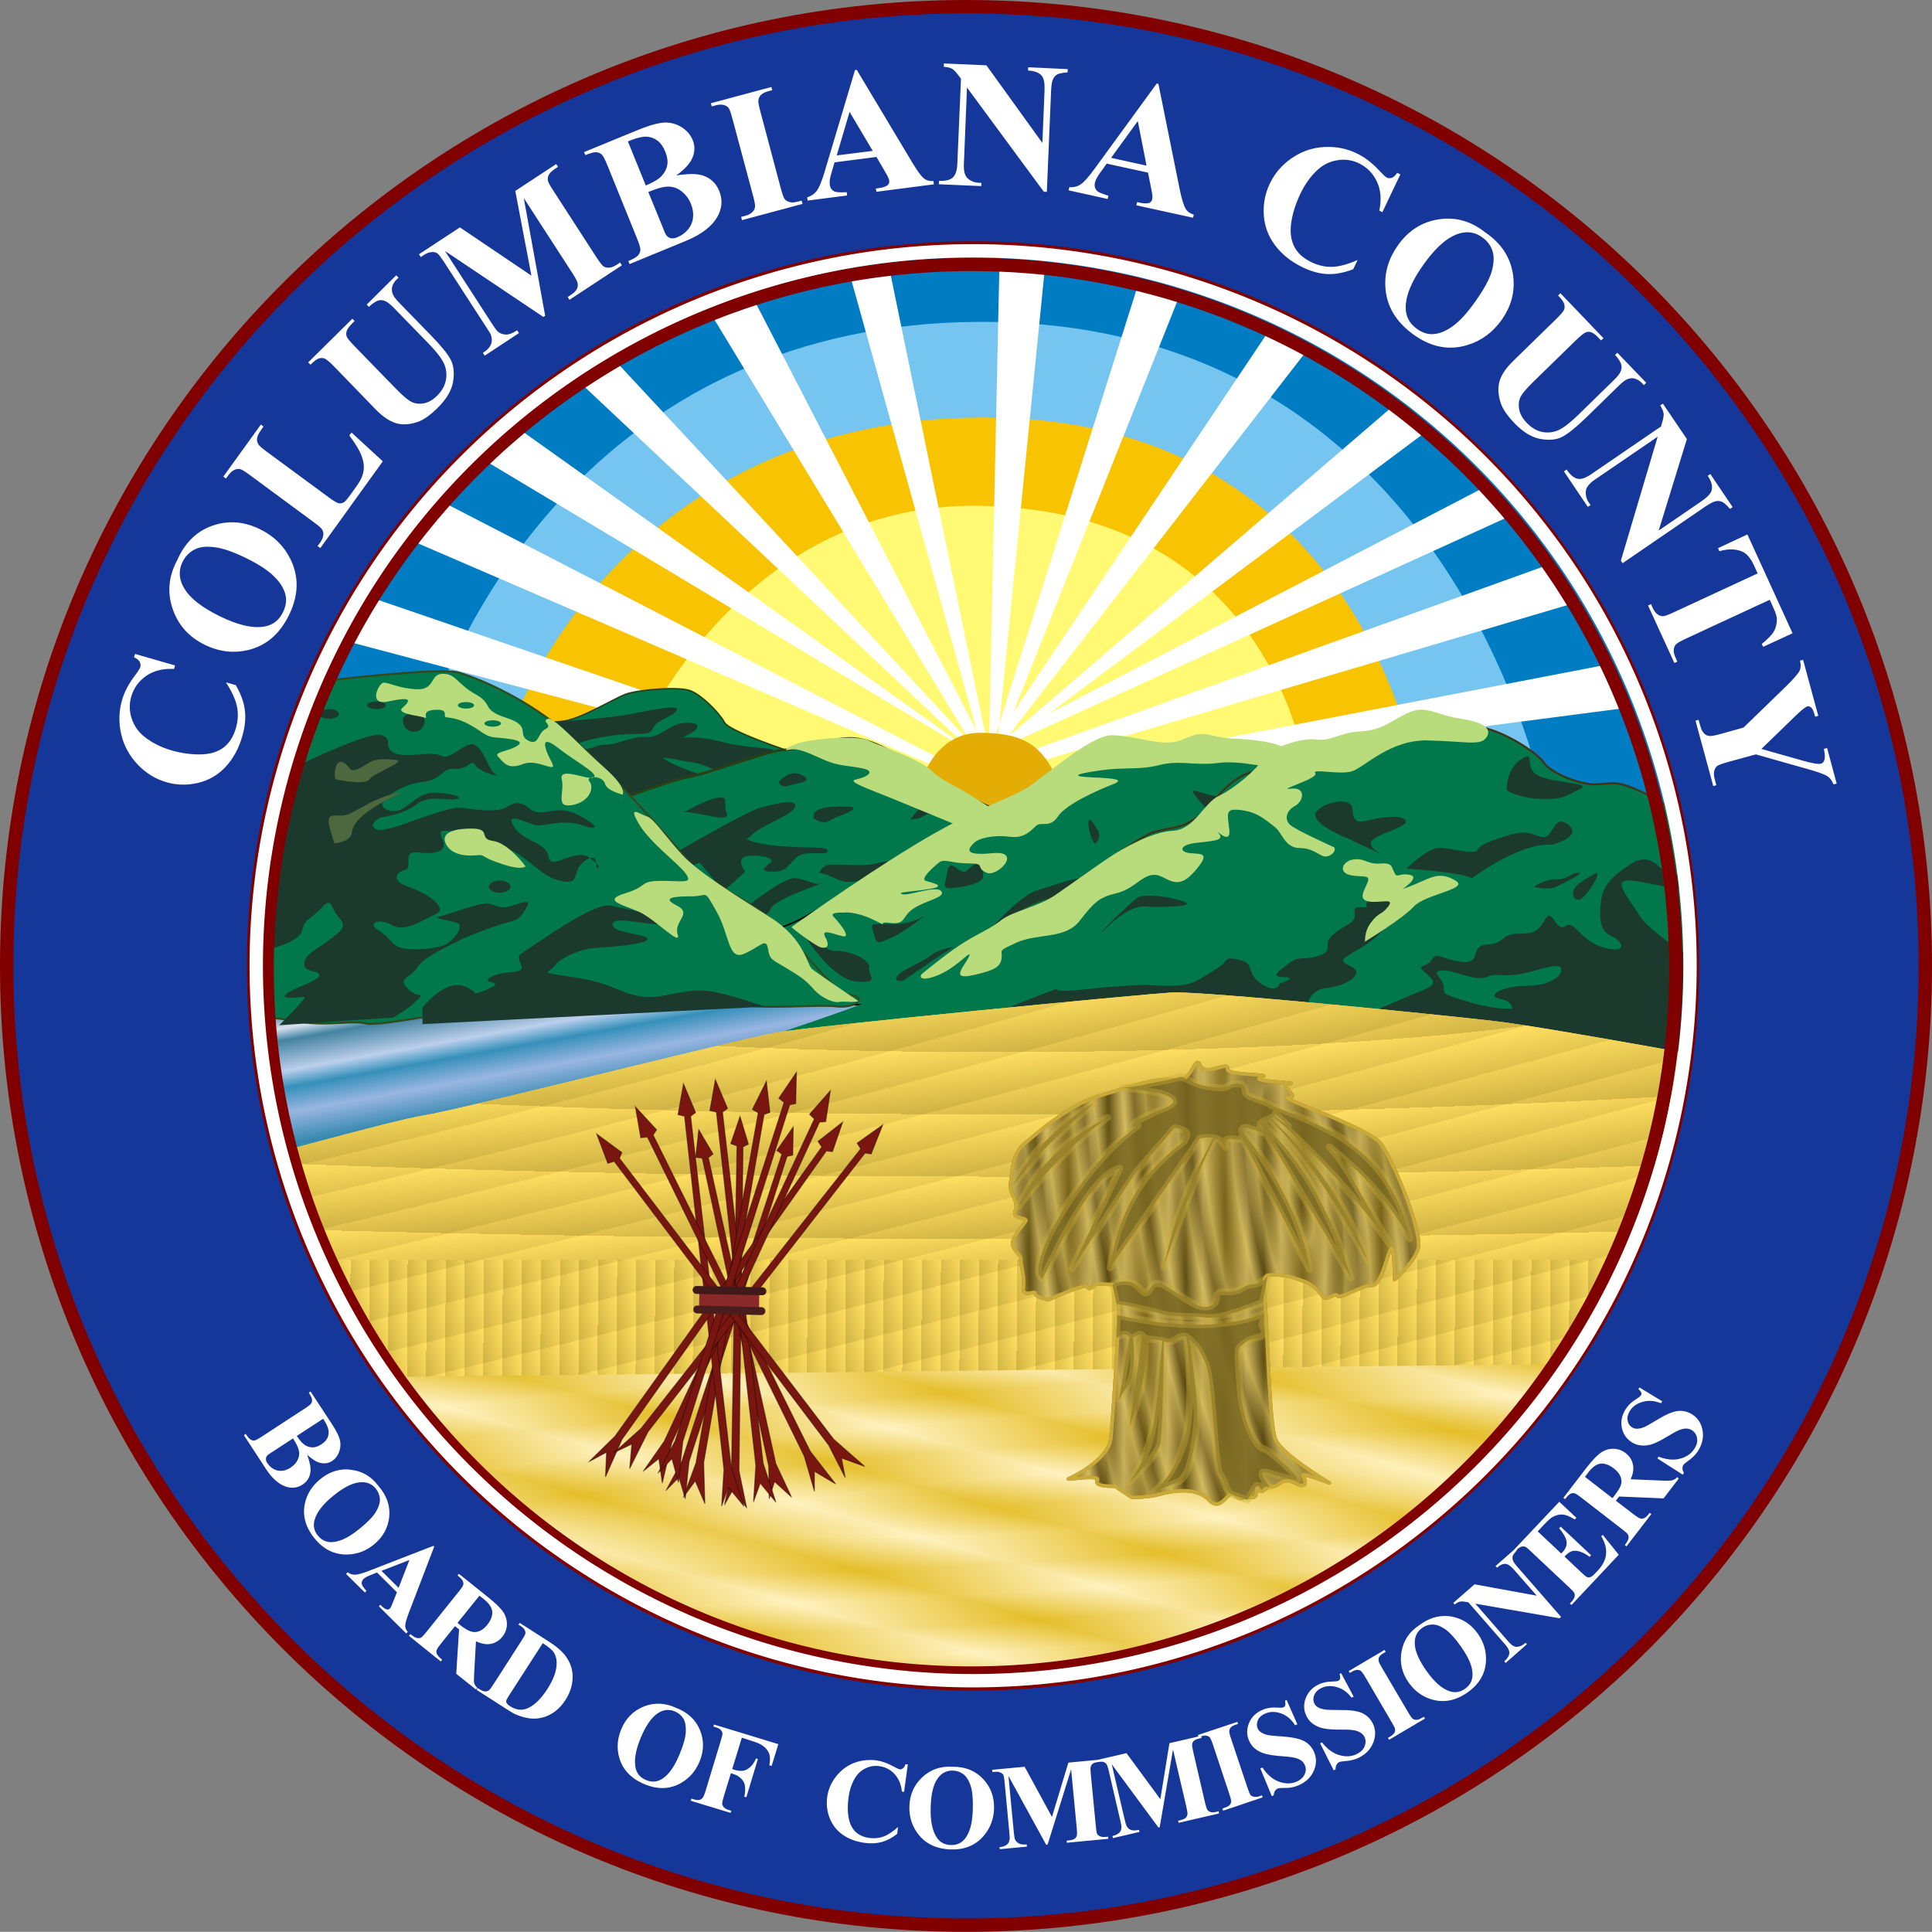
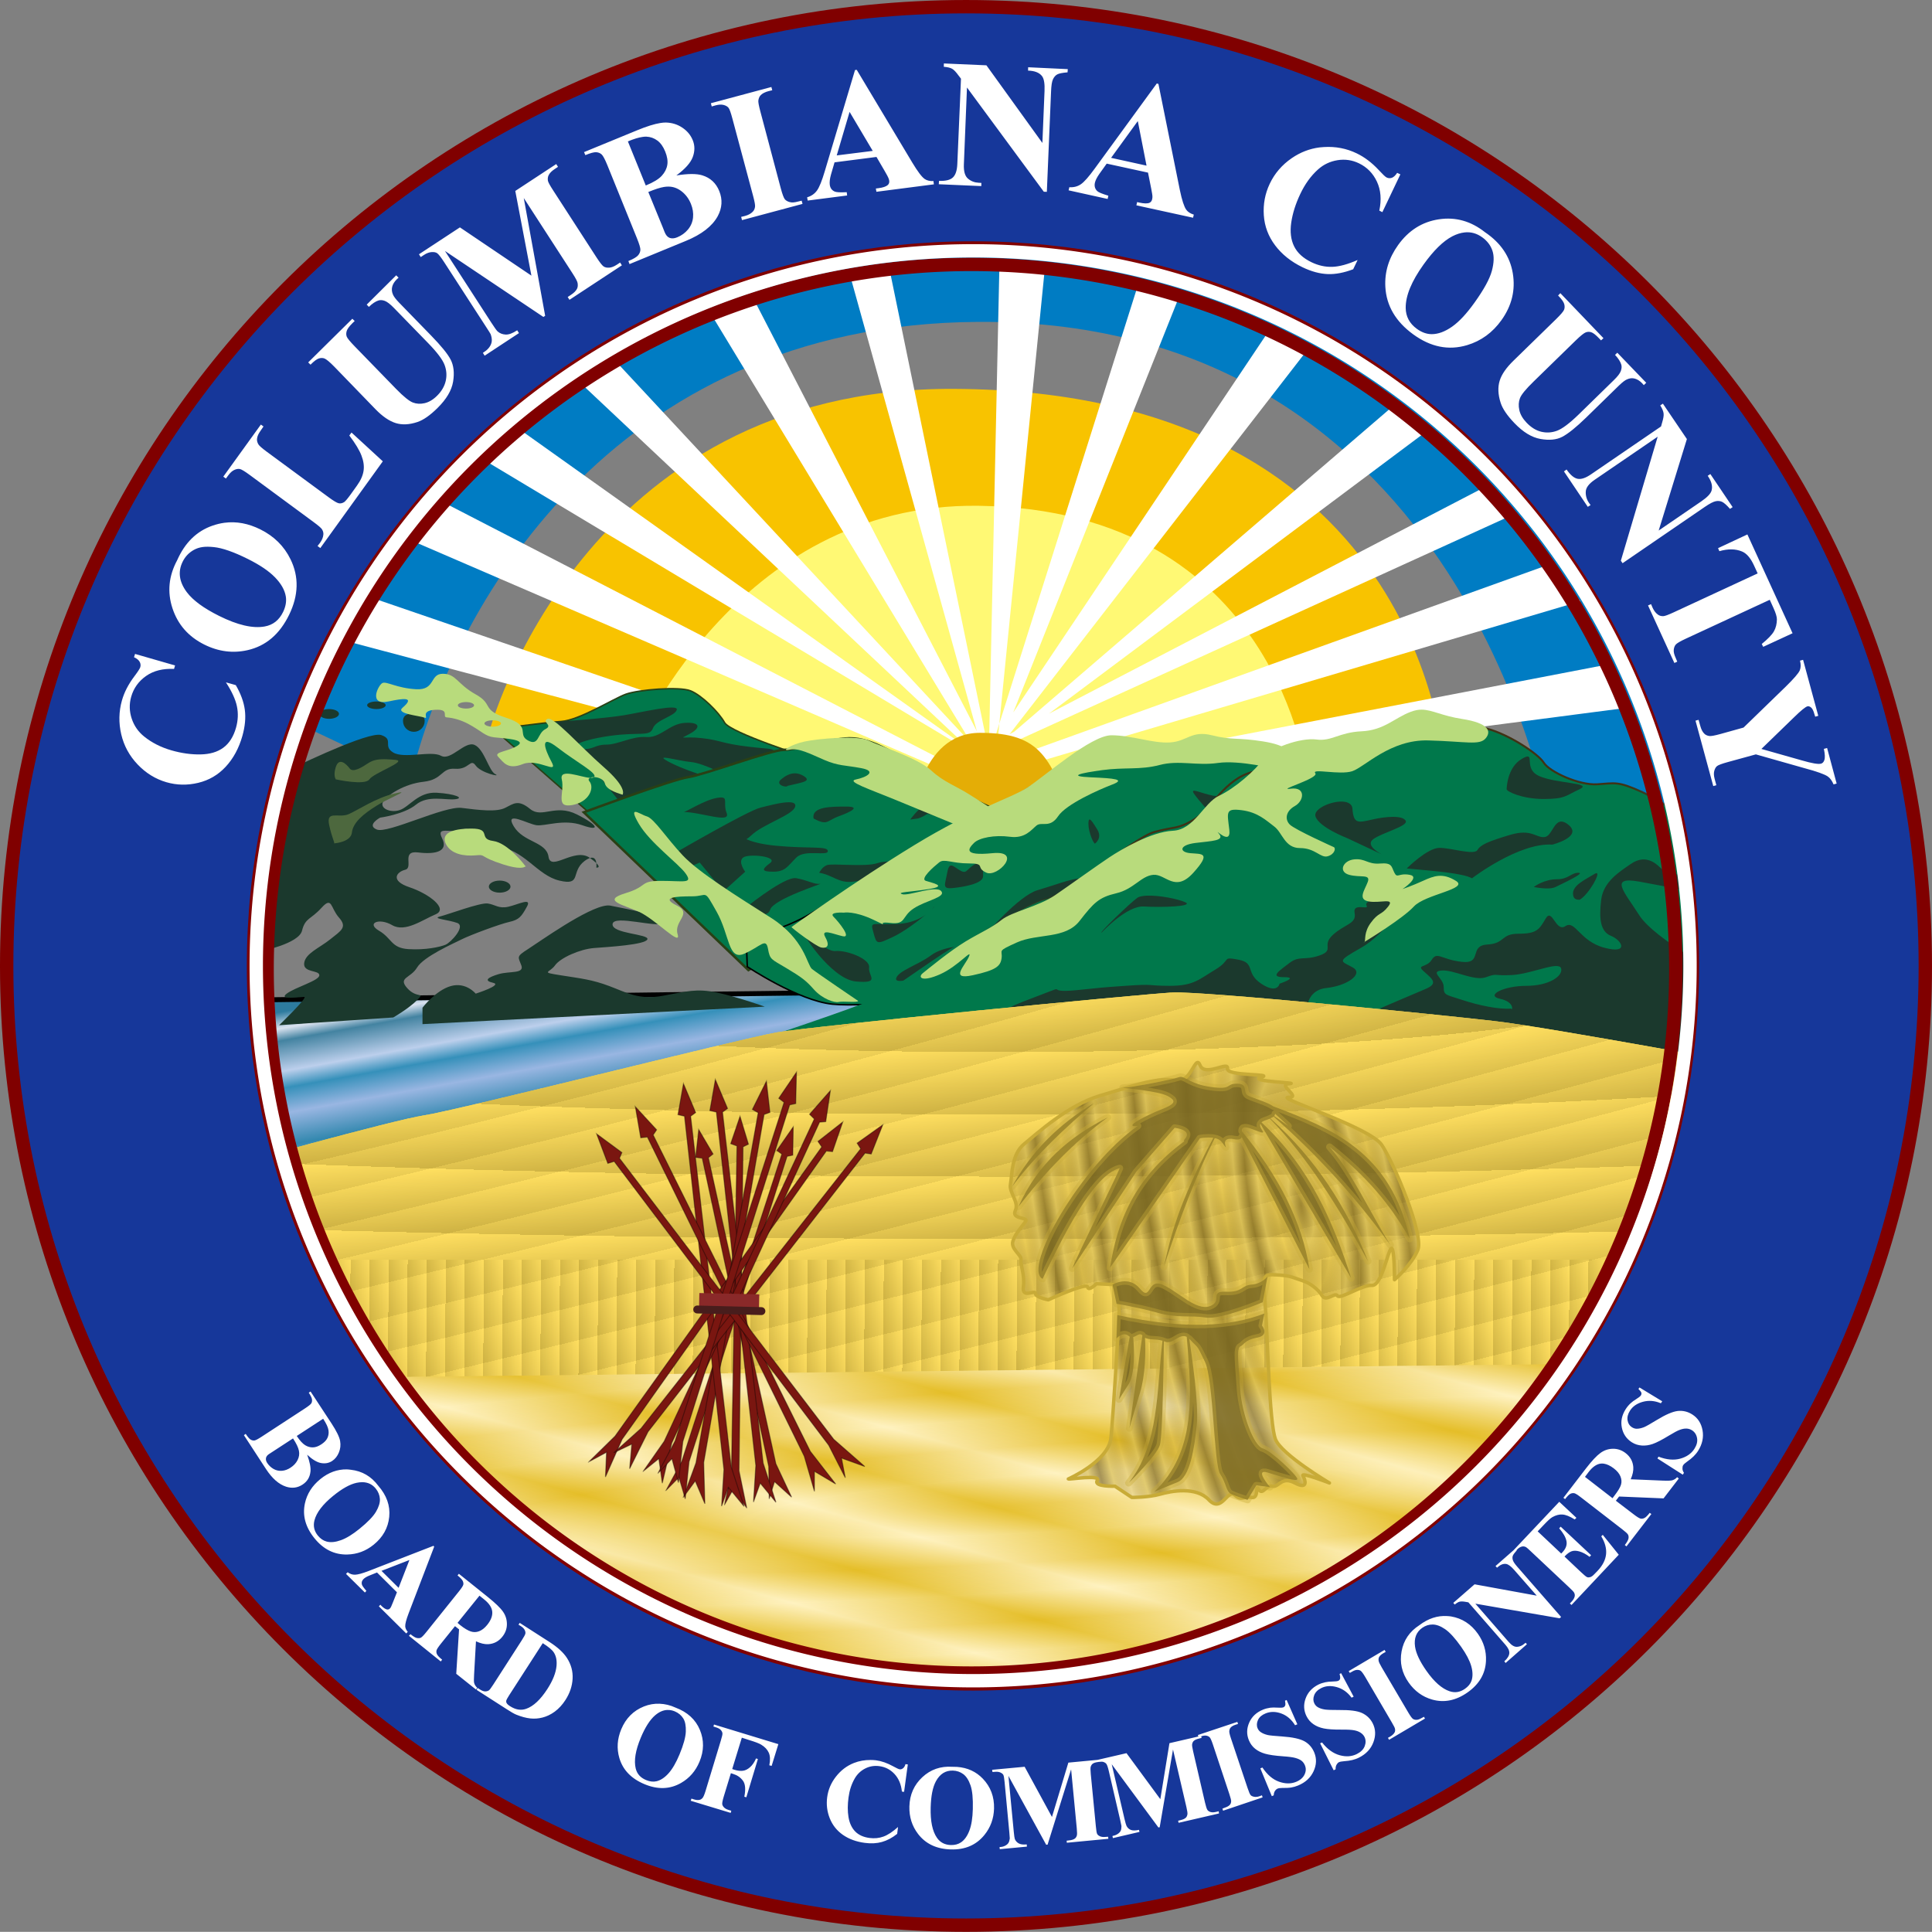
<svg xmlns="http://www.w3.org/2000/svg" xmlns:ns1="http://www.inkscape.org/namespaces/inkscape" xmlns:ns2="http://sodipodi.sourceforge.net/DTD/sodipodi-0.dtd" xmlns:xlink="http://www.w3.org/1999/xlink" version="1.1" width="390.356" height="390.325" id="svg2" ns1:version="0.48.1 " ns2:docname="AJAX.svg">
  <rect width="100%" height="100%" fill="#808080" stroke="none" />
  <ns2:namedview pagecolor="#ffffff" bordercolor="#666666" borderopacity="1" objecttolerance="10" gridtolerance="10" guidetolerance="10" ns1:pageopacity="0" ns1:pageshadow="2" ns1:window-width="1280" ns1:window-height="1004" id="namedview137" showgrid="false" ns1:zoom="1.2437149" ns1:cx="248.10964" ns1:cy="151.36928" ns1:window-x="-8" ns1:window-y="-8" ns1:window-maximized="1" ns1:current-layer="text3395" />
  <defs id="defs4">
    <ns1:perspective ns2:type="inkscape:persp3d" ns1:vp_x="0 : 195.16251 : 1" ns1:vp_y="0 : 1000 : 0" ns1:vp_z="390.35626 : 195.16251 : 1" ns1:persp3d-origin="195.17813 : 130.10834 : 1" id="perspective141" />
    <linearGradient id="linearGradient4375">
      <stop id="stop4377" style="stop-color:#4d6b3d;stop-opacity:1" offset="0" />
      <stop id="stop4379" style="stop-color:#7aa564;stop-opacity:1" offset="1" />
    </linearGradient>
    <linearGradient id="linearGradient4367">
      <stop id="stop4369" style="stop-color:#403215;stop-opacity:1" offset="0" />
      <stop id="stop4371" style="stop-color:#403215;stop-opacity:0" offset="1" />
    </linearGradient>
    <linearGradient id="linearGradient4280">
      <stop id="stop4282" style="stop-color:#e5bb28;stop-opacity:1;" offset="0" />
      <stop id="stop4284" style="stop-color:#fff1c1;stop-opacity:1;" offset="1" />
    </linearGradient>
    <linearGradient id="linearGradient4268">
      <stop id="stop4270" style="stop-color:#e5bf28;stop-opacity:1;" offset="0" />
      <stop id="stop4272" style="stop-color:#fff3c1;stop-opacity:1;" offset="1" />
    </linearGradient>
    <linearGradient id="linearGradient4245">
      <stop id="stop4247" style="stop-color:#ffdf60;stop-opacity:1;" offset="0" />
      <stop id="stop4249" style="stop-color:#ceb243;stop-opacity:1;" offset="1" />
    </linearGradient>
    <linearGradient id="linearGradient4235">
      <stop id="stop4237" style="stop-color:#584511;stop-opacity:0.518;" offset="0" />
      <stop id="stop4239" style="stop-color:#d3bb5b;stop-opacity:0.576;" offset="0.438" />
      <stop id="stop4241" style="stop-color:#795f1a;stop-opacity:0.102;" offset="1" />
    </linearGradient>
    <linearGradient id="linearGradient4183">
      <stop id="stop4193" style="stop-color:#5c4d12;stop-opacity:1;" offset="0" />
      <stop id="stop4191" style="stop-color:#d6bd65;stop-opacity:1;" offset="0.438" />
      <stop id="stop4187" style="stop-color:#79641a;stop-opacity:1;" offset="1" />
    </linearGradient>
    <linearGradient id="linearGradient3989">
      <stop id="stop3991" style="stop-color:#fff72a;stop-opacity:1" offset="0" />
      <stop id="stop3993" style="stop-color:#ffb380;stop-opacity:1" offset="1" />
    </linearGradient>
    <linearGradient id="linearGradient2864">
      <stop id="stop2866" style="stop-color:#2d7b9f;stop-opacity:1;" offset="0" />
      <stop id="stop3654" style="stop-color:#dae2ef;stop-opacity:1" offset="0.108" />
      <stop id="stop3652" style="stop-color:#4383a1;stop-opacity:1;" offset="0.19" />
      <stop id="stop3648" style="stop-color:#bccfec;stop-opacity:1" offset="0.391" />
      <stop id="stop3650" style="stop-color:#3590ba;stop-opacity:1;" offset="0.503" />
      <stop id="stop3646" style="stop-color:#99b6e2;stop-opacity:1" offset="0.668" />
      <stop id="stop3644" style="stop-color:#3388af;stop-opacity:1;" offset="0.88" />
      <stop id="stop2868" style="stop-color:#5eaed3;stop-opacity:1;" offset="1" />
    </linearGradient>
    <linearGradient x1="55.235" y1="113.948" x2="60.593" y2="143.806" id="linearGradient3670" xlink:href="#linearGradient2864" gradientUnits="userSpaceOnUse" />
    <radialGradient cx="435.213" cy="443.173" r="80.506" fx="435.213" fy="443.173" id="radialGradient3997" xlink:href="#linearGradient3989" gradientUnits="userSpaceOnUse" gradientTransform="matrix(1,-1.0785102e-8,0,0.72,-3.4372233e-6,97.51)" />
    <linearGradient x1="691.141" y1="244.947" x2="683.241" y2="244.911" id="linearGradient4189" xlink:href="#linearGradient4183" gradientUnits="userSpaceOnUse" spreadMethod="reflect" />
    <radialGradient cx="666.847" cy="240.538" r="41.599" fx="666.847" fy="240.538" id="radialGradient4243" xlink:href="#linearGradient4235" gradientUnits="userSpaceOnUse" gradientTransform="matrix(0.071,0.413,-0.121,0.021,648.77,-40.77)" spreadMethod="reflect" />
    <linearGradient x1="155.192" y1="185.83" x2="151.344" y2="185.808" id="linearGradient4251" xlink:href="#linearGradient4245" gradientUnits="userSpaceOnUse" spreadMethod="repeat" />
    <radialGradient cx="201.578" cy="70.289" r="157.234" fx="201.578" fy="70.289" id="radialGradient4262" xlink:href="#linearGradient4245" gradientUnits="userSpaceOnUse" gradientTransform="matrix(0.829,1.3890941e-7,-1.3456368e-8,0.08,34.416,194.369)" spreadMethod="repeat" />
    <radialGradient cx="-37.022" cy="2187.232" r="157.234" fx="-37.022" fy="2187.232" id="radialGradient4266" xlink:href="#linearGradient4245" gradientUnits="userSpaceOnUse" gradientTransform="matrix(-0.495,0.119,-0.01,-0.042,53.138,221.003)" spreadMethod="repeat" />
    <linearGradient x1="234.01" y1="214.688" x2="231.418" y2="224.162" id="linearGradient4274" xlink:href="#linearGradient4268" gradientUnits="userSpaceOnUse" spreadMethod="reflect" />
    <radialGradient cx="186.161" cy="281.49" r="146.602" fx="186.161" fy="281.49" id="radialGradient4286" xlink:href="#linearGradient4280" gradientUnits="userSpaceOnUse" gradientTransform="matrix(0.434,-0.028,0.003,0.04,105.556,211.493)" spreadMethod="reflect" />
    <linearGradient x1="238.519" y1="78.325" x2="240.293" y2="94.864" id="linearGradient4373" xlink:href="#linearGradient4367" gradientUnits="userSpaceOnUse" gradientTransform="translate(264.489,347.873)" />
    <linearGradient x1="238.519" y1="78.325" x2="240.293" y2="94.864" id="linearGradient4381" xlink:href="#linearGradient4375" gradientUnits="userSpaceOnUse" gradientTransform="translate(264.489,347.873)" spreadMethod="reflect" />
    <linearGradient x1="19.389" y1="88.762" x2="17.461" y2="68.656" id="linearGradient4403" xlink:href="#linearGradient4375" gradientUnits="userSpaceOnUse" />
    <ns1:perspective id="perspective3015" ns1:persp3d-origin="0.5 : 0.33333333 : 1" ns1:vp_z="1 : 0.5 : 1" ns1:vp_y="0 : 1000 : 0" ns1:vp_x="0 : 0.5 : 1" ns2:type="inkscape:persp3d" />
    <radialGradient ns1:collect="always" xlink:href="#linearGradient4183" id="radialGradient3801" cx="-174.483" cy="145.618" fx="-174.483" fy="145.618" r="41.678" gradientTransform="matrix(1,0,0,0.7,0,43.652)" gradientUnits="userSpaceOnUse" />
  </defs>
  <g transform="translate(-238.583,-260.735)" id="layer1">
    <g id="sky">
      <path d="m 354.707,417.976 c 0,0 10.791,-57.245 75.689,-59.634 74.772,-2.752 85.323,65.368 85.323,65.368 -51.866,12.889 -106.112,6.261 -161.012,-5.734 z" id="path2831" style="fill:#fff974;fill-opacity:1;stroke:none" />
      <path d="m 366.404,411.783 -28.9,-3.44 c 0,0 18.567,-69.395 93.809,-69.038 96.791,0.459 99.314,78.212 99.314,78.212 l -27.982,0 c 0,0 -5.935,-53.731 -66.286,-54.588 -49.771,-0.707 -69.726,49.542 -69.955,48.854 z" id="path2829" style="fill:#f8c300;stroke:none;fill-opacity:1" />
-       <path d="m 340.945,412.471 -20.643,-2.523 c 0,0 29.588,-91.057 113.764,-88.304 84.176,2.752 117.204,48.395 120.415,100.919 l -29.129,-2.752 c 0,0 -10.048,-75.422 -88.993,-74.715 -76.145,0.682 -97.479,67.605 -95.415,67.375 z" id="path2827" style="fill:#75c5f0;stroke:none;fill-opacity:1" />
      <path d="m 321.679,417.746 -25.23,-11.927 c 0,0 29.33,-97.768 138.993,-98.167 126.149,-0.459 152.067,120.186 152.067,120.186 l -35.78,-0.459 c 0,0 -16.588,-102.263 -115.599,-101.607 -74.776,0.491 -106.424,58.946 -114.452,91.974 z" id="path2825" style="fill:#007cc3;stroke:none;fill-opacity:1" />
      <path d="m 174.812,-32.938 -2.094,96.469 c -0.189,0 -0.376,-0.005 -0.562,0 L 152.438,-32.25 l -7.844,1.875 25.656,92.219 -45.719,-88.531 -8.062,4.125 52.469,86.5 c -0.042,0.009 -0.083,0.022 -0.125,0.031 l -71.5,-76.844 -7.594,3.938 77.844,73.219 c -0.137,0.042 -0.272,0.08 -0.406,0.125 L 77.719,0.75 70.562,6.969 l 96.094,57.625 c -1.734,0.66 -3.156,1.583 -4.062,2.688 l -99.875,-51.562 -5.531,8.094 104.5,45.094 c -0.137,0.415 -0.219,0.843 -0.219,1.281 0,3.674 5.043,6.656 11.25,6.656 6.207,0 11.219,-2.983 11.219,-6.656 0,-0.822 -0.258,-1.617 -0.719,-2.344 L 292.188,35.562 285.75,28.188 181.125,65.781 c -1.031,-0.692 -2.286,-1.234 -3.719,-1.625 l 100.719,-45.875 -4.844,-6 -88.469,46 L 261.75,0.75 l -7.156,-4.844 -76.781,66 -0.969,0.531 60.688,-78.312 -8.281,-3.219 -51.656,77.125 33.438,-83.812 -8.312,-2.312 -27.938,88.375 -0.219,2.312 -0.656,0.969 c -0.052,-0.003 -0.104,0.003 -0.156,0 l 1.031,-3.281 9.25,-92.531 -9.219,-0.688 z M 48.656,35.094 43.812,43.875 l 66.875,17.75 6,-3.219 -68.031,-23.312 z M 298.188,48.25 193.938,68.312 197.656,70.625 302.344,57 298.188,48.25 z" transform="translate(265.714,346.648)" id="path3796" style="fill:#ffffff;stroke:none" />
      <path d="m 422.827,426.233 c 0,0 1.376,-17.432 13.762,-17.432 12.386,0 14.45,5.046 19.037,18.578 l -32.799,-1.147 z" id="path2833" style="fill:#e4ad06;stroke:none;fill-opacity:1" />
    </g>
    <g id="water" style="fill:none">
      <path d="m 11.468,116.283 144.957,-1.835 -50.23,17.89 -86.928,21.56 -7.798,-37.615 z" transform="translate(265.714,346.648)" id="path2859" style="fill:url(#linearGradient3670);fill-opacity:1;stroke:#000000;stroke-width:1px;stroke-linecap:butt;stroke-linejoin:miter;stroke-opacity:1" />
    </g>
    <g id="mountains">
      <path d="m 136.241,67.199 c 0,0 -15.826,-5.046 -16.973,-7.11 -1.147,-2.064 -4.587,-5.505 -6.881,-6.422 -2.294,-0.917 -10.551,-0.229 -13.074,0.688 -2.523,0.917 -9.404,5.275 -13.074,5.505 -3.67,0.229 -13.532,1.606 -13.532,1.606 l 27.982,24.542 35.551,-18.808 z" transform="translate(265.714,346.648)" id="path2850" style="fill:#00784b;fill-opacity:1;stroke:#294015;stroke-width:0.3;stroke-linecap:butt;stroke-linejoin:miter;stroke-miterlimit:4;stroke-opacity:1;stroke-dasharray:none" />
      <path d="m 350.959,406.579 c 0,0 9.657,-0.658 13.608,-1.317 3.951,-0.658 11.194,-2.414 10.755,-1.097 -0.439,1.317 -4.17,1.975 -4.829,3.731 -0.658,1.756 -2.634,0.658 -8.78,1.536 -6.146,0.878 -8.78,2.414 -5.926,2.634 2.853,0.219 2.853,-0.878 5.268,-0.878 2.414,0 5.268,-1.756 8.121,-1.536 2.853,0.219 4.609,-2.634 7.682,-2.853 3.073,-0.219 3.512,0.878 1.097,2.195 -2.414,1.317 -1.536,0.439 2.414,0.878 3.951,0.439 3.951,1.097 9.657,1.756 5.707,0.658 3.292,0 6.585,1.536 3.292,1.536 -10.535,4.609 -10.535,4.609 0,0 -5.268,-2.853 -7.902,-3.073 -2.634,-0.219 -8.341,-1.975 -3.951,0.219 4.39,2.195 10.755,3.731 10.755,3.731 l -18.876,7.024 -15.145,-19.095 z" id="path2873" style="fill:#1b392d;fill-opacity:1;stroke:none" />
      <path d="m 176.379,78.667 c 0,0 -7.34,-2.752 -15.367,-7.798 -8.028,-5.046 -12.615,-8.028 -17.432,-7.569 -4.817,0.459 -9.863,2.294 -12.386,2.294 -2.523,0 -16.055,5.046 -19.266,5.505 -3.211,0.459 -21.101,7.11 -21.101,7.11 L 124.085,110.09 176.379,78.667 z" transform="translate(265.714,346.648)" id="path2848" style="fill:#00784b;fill-opacity:1;stroke:#294015;stroke-width:0.5;stroke-linecap:butt;stroke-linejoin:miter;stroke-miterlimit:4;stroke-opacity:1;stroke-dasharray:none" />
      <path d="m 399.123,416.983 c -0.995,0.021 -1.896,0.533 -2.719,1.219 -1.317,1.097 1.093,1.751 1.312,1.312 2.634,-0.658 5.037,-0.871 3.281,-1.969 -0.658,-0.412 -1.278,-0.575 -1.875,-0.562 z m -14.875,4.875 c -0.212,0.002 -0.483,0.039 -0.812,0.094 -2.634,0.439 -6.562,3.063 -6.781,2.844 3.512,0 9.628,2.414 8.75,0.219 -0.768,-1.921 0.326,-3.168 -1.156,-3.156 z m 43.062,0.781 c -0.558,0.003 -1.06,0.213 -1.719,0.625 -1.756,1.097 -3.094,3.062 -3.094,3.062 l 1.562,-0.219 c 2.634,-0.878 0.865,-1.315 3.938,-0.438 3.073,0.878 5.938,3.062 5.938,3.062 l 5.906,-2.188 c 0,0 -4.832,-0.87 -8.344,-2.406 -2.195,-0.96 -3.257,-1.504 -4.188,-1.5 z m -29.406,0.188 c -1.539,0.015 -4.041,0.682 -5.688,1.094 -2.634,0.658 -17.344,9.219 -17.344,9.219 l 1.781,3.281 c 0,0 1.476,-0.626 3.312,-1.406 l 4.781,5.812 4.406,-3.969 c 0,0 -1.535,-1.966 -0.438,-2.844 1.097,-0.878 7.225,-0.223 5.469,1.094 -1.756,1.317 -1.758,1.75 0.656,1.75 2.414,0 2.869,-1.088 4.625,-2.844 1.756,-1.756 6.375,-0.215 6.375,-1.312 0,-1.097 -3.727,-0.435 -10.531,-1.094 -3.04,-0.294 -4.83,-0.835 -5.906,-1.312 0.328,-0.235 0.635,-0.447 0.844,-0.656 2.414,-2.414 8.561,-4.182 9,-5.938 0.165,-0.658 -0.42,-0.884 -1.344,-0.875 z m 11.656,0.875 c -3.073,0 -7.033,-0.008 -6.594,2.406 2.853,1.536 2.648,0.44 5.062,-0.438 2.414,-0.878 4.604,-1.969 1.531,-1.969 z m 9.25,11.062 c -1.224,0.021 -2.271,0.124 -2.875,0.344 -2.414,0.878 -9.215,-0.002 -10.312,0.438 -0.929,0.371 -1.413,1.365 -1.531,1.531 2.83,0.447 3.939,2.219 7,1.781 3.073,-0.439 12.094,-1.125 12.094,-1.125 l 4.594,-2.406 c 0,0 -5.296,-0.624 -8.969,-0.562 z m -19.875,3.406 c -2.906,0.386 -10.219,6.375 -10.219,6.375 0,0.219 4.81,2.195 5.469,0 0.658,-2.195 11.222,-5.469 10.125,-5.25 -1.097,0.219 -2.429,-0.686 -4.844,-1.125 -0.151,-0.027 -0.338,-0.026 -0.531,0 z" id="path2875" style="opacity:0.982;fill:#1b392d;fill-opacity:1;stroke:none" />
      <path d="m 166.976,115.595 c 0,0 -19.037,2.064 -25.918,1.376 -6.881,-0.688 -17.202,-7.569 -17.202,-7.569 l -0.229,-5.963 c 0,0 5.963,-0.917 11.927,-4.129 5.963,-3.211 11.468,-8.028 19.266,-11.468 7.798,-3.44 25.918,-14.45 29.358,-16.743 3.44,-2.294 9.174,-7.11 13.074,-7.34 3.899,-0.229 4.129,2.064 7.798,1.376 3.67,-0.688 6.652,-0.688 10.321,-0.688 3.67,0 6.881,-1.835 9.174,0.229 2.294,2.064 12.156,4.587 12.156,4.587 l -69.726,46.331 z" transform="translate(265.714,346.648)" id="path2846" style="fill:#00784b;fill-opacity:1;stroke:#000000;stroke-width:0.3;stroke-linecap:butt;stroke-linejoin:miter;stroke-miterlimit:4;stroke-opacity:1;stroke-dasharray:none" />
-       <path d="m 29.358,52.75 c 0,0 31.652,-4.129 36.239,-2.752 4.587,1.376 14.22,5.505 22.477,12.844 8.257,7.34 20.184,20.643 23.624,25 3.44,4.358 13.991,8.716 19.037,13.762 5.046,5.046 10.551,13.074 13.991,13.532 3.44,0.459 0.917,2.752 -2.752,2.294 -3.67,-0.459 -15.826,0.688 -19.496,-0.459 -3.67,-1.147 -8.945,0.229 -11.697,0.229 -2.752,0 -36.469,1.147 -40.597,0.917 -4.129,-0.229 -20.413,3.44 -23.395,2.752 -2.982,-0.688 -8.257,0.688 -14.22,-0.459 -5.963,-1.147 -14.909,-1.376 -14.909,-1.376 L 29.358,52.75 z" transform="translate(265.714,346.648)" id="path2842" style="fill:#00784b;fill-opacity:1;stroke:#314a1d;stroke-width:0.4;stroke-linecap:butt;stroke-linejoin:miter;stroke-miterlimit:4;stroke-opacity:1;stroke-dasharray:none" />
      <path d="m 314.635,402.471 c -1.03,0 -1.875,0.326 -1.875,0.75 0,0.424 0.845,0.781 1.875,0.781 1.03,0 1.875,-0.357 1.875,-0.781 0,-0.424 -0.845,-0.75 -1.875,-0.75 z m -9.562,1.531 c -1.091,0 -1.969,0.423 -1.969,0.969 0,0.545 0.878,1 1.969,1 1.091,0 2,-0.455 2,-1 0,-0.545 -0.909,-0.969 -2,-0.969 z m 17.125,0.875 c -1.212,0 -2.188,0.319 -2.188,1.531 0,1.212 0.975,2.188 2.188,2.188 1.212,0 2.188,-0.975 2.188,-2.188 0,-1.212 -0.975,-1.531 -2.188,-1.531 z m -7.219,4.312 c -3.931,0.145 -18.031,7.094 -18.031,7.094 l -5.688,36.656 c 0,0 7.685,-1.522 8.344,-4.156 0.658,-2.634 1.743,-2.211 3.938,-4.625 2.195,-2.414 1.775,-0.007 3.531,1.969 1.756,1.975 0.414,2.65 -1.781,4.406 -2.195,1.756 -5.031,2.837 -5.25,4.812 -0.219,1.975 3.062,1.34 3.062,2.438 0,1.097 -4.838,2.402 -6.594,3.719 -1.756,1.317 2.653,0.656 3.531,0.656 0.878,0 -5.062,5.719 -5.062,5.719 l 23.062,-1.562 c 0,0 3.057,-1.744 4.812,-3.5 1.756,-1.756 0.007,-0.211 -1.969,-2.406 -1.975,-2.195 0.652,-1.993 1.969,-4.188 1.317,-2.195 7.244,-4.81 9,-5.688 1.756,-0.878 7.681,-3.092 9.656,-3.531 1.975,-0.439 2.434,-1.087 3.531,-3.062 1.097,-1.975 -1.775,-0.439 -3.75,0 -1.975,0.439 -2.62,-0.437 -4.156,-0.656 -1.536,-0.219 -7.9,2.186 -9.656,2.625 -1.756,0.439 1.744,0.654 3.5,1.312 1.756,0.658 -1.309,3.967 -2.406,4.406 -1.097,0.439 -3.957,1.094 -7.469,0.875 -3.512,-0.219 -3.304,-2.182 -5.938,-3.719 -2.634,-1.536 0.022,-2.661 2.656,-1.125 2.634,1.536 6.147,-1.09 8.781,-2.188 2.634,-1.097 -1.33,-4.152 -5.281,-5.469 -3.951,-1.317 -2.631,-3.092 -0.875,-3.531 1.756,-0.439 -0.887,-3.939 2.625,-3.5 3.512,0.439 6.161,-0.21 4.844,-2.844 -1.317,-2.634 1.742,-0.903 4.156,-1.781 2.414,-0.878 0.668,2.654 6.594,3.312 5.926,0.658 8.328,5.903 12.938,7 4.609,1.097 2.209,-1.743 5.062,-3.938 0.459,-0.353 0.821,-0.529 1.125,-0.625 -0.014,-0.01 -0.017,-0.021 -0.031,-0.031 -3.073,-2.195 -7.905,2.854 -8.344,-0.219 -0.439,-3.073 -5.056,-2.864 -7.031,-6.156 -1.975,-3.292 2.869,-0.438 4.625,-0.219 1.756,0.219 5.487,-1.317 9.219,0 3.731,1.317 3.296,0.007 -1.094,-2.188 -4.39,-2.195 -7.023,0.882 -9.438,-1.094 -2.414,-1.975 -3.307,-1.097 -5.062,-0.219 -1.756,0.878 -5.269,0.439 -8.781,0 -3.512,-0.439 -14.93,5.253 -17.125,4.375 -2.195,-0.878 0.656,-2.406 0.656,-2.406 0,0 4.836,-0.65 7.25,-2.625 2.414,-1.975 5.931,-0.874 7.906,-1.094 1.975,-0.219 0.013,-1.093 -3.719,-1.312 -3.731,-0.219 -5.493,2.842 -7.469,3.5 -1.975,0.658 -4.19,-0.433 -3.312,-1.75 0.878,-1.317 4.174,-3.53 8.125,-3.969 3.951,-0.439 3.522,-2.844 6.375,-2.625 2.853,0.219 3.059,-2.193 4.156,-0.656 1.097,1.536 5.286,2.408 3.969,1.75 -1.317,-0.658 -2.212,-5.028 -4.188,-5.906 -1.975,-0.878 -4.806,3.285 -6.781,2.188 -1.975,-1.097 -7.461,0.661 -9.656,-0.656 -2.195,-1.317 0.196,-2.653 -2.438,-3.531 -0.165,-0.055 -0.363,-0.072 -0.625,-0.062 l -5e-5,-5e-5 z m 42.812,24.906 c 0.62,0.445 1.007,0.765 1.281,1.031 -0.074,-0.648 -0.36,-1.322 -1.281,-1.031 z m 1.281,1.031 c 0.054,0.468 0,0.906 0,0.906 0,0 1.058,0.121 0,-0.906 z m -19.531,3.531 c -1.212,0 -2.188,0.552 -2.188,1.219 0,0.667 0.975,1.219 2.188,1.219 1.212,0 2.188,-0.552 2.188,-1.219 0,-0.667 -0.975,-1.219 -2.188,-1.219 z m 21.688,5.031 c -3.927,0.331 -13.705,7.372 -15.969,8.812 -2.414,1.536 -2.002,1.525 -1.344,3.281 0.658,1.756 -2.399,1.123 -4.594,1.781 -2.195,0.658 -3.069,1.311 -1.094,1.75 1.975,0.439 -3.531,2.188 -3.531,2.188 0,0 -1.958,-2.409 -5.031,-1.531 -3.073,0.878 -5.719,4.375 -5.719,4.375 l 0,3.312 69.156,-3.531 c 0,0 -5.486,-1.966 -9.656,-2.844 -4.17,-0.878 -6.14,-0.222 -10.969,0.656 -4.829,0.878 -7.269,-0.652 -10.781,-1.969 -3.512,-1.317 -5.705,-1.529 -9.875,-2.188 -4.17,-0.658 -2.191,-0.464 -1.094,-2 1.097,-1.536 5.053,-3.281 7.906,-3.5 2.853,-0.219 10.311,-0.653 10.75,-1.75 0.439,-1.097 -7.251,-1.118 -7.031,-3.094 0.219,-1.975 9.026,0.879 10.562,-0.219 1.536,-1.097 -7.708,-2.842 -11,-3.5 -0.206,-0.041 -0.426,-0.053 -0.688,-0.031 l 0,-5e-5 z" id="path2851" style="fill:#1b392d;fill-opacity:1;stroke:none" />
      <path d="m 490.56,419.542 c 0,0 -4.398,2.408 -6.812,1.969 -2.414,-0.439 -4.815,-1.754 -3.938,-0.438 0.878,1.317 3.5,4.156 3.5,4.156 l 7.25,-5.688 z m -31.875,6.781 c -0.122,0.058 -0.188,0.326 -0.188,0.875 0,1.756 1.124,4.188 1.344,3.969 0,0 1.535,-1.088 0.438,-2.844 -0.754,-1.207 -1.326,-2.128 -1.594,-2 z m -22.125,8.562 c -2.853,1.097 -2.401,2.628 -3.938,1.75 -1.536,-0.878 -2.217,-1.977 -2.656,0.438 -0.439,2.414 -1.101,3.313 1.094,3.094 2.195,-0.219 6.156,-0.87 6.156,-2.406 0,-1.536 0.002,-2.217 -0.656,-2.875 z m 21.656,3.219 c -0.432,0.01 -0.92,0.039 -1.469,0.094 -2.195,0.219 -4.831,1.309 -8.562,2.406 -3.731,1.097 -10.312,8.781 -10.312,8.781 l 22.406,-11.188 c 0,0 -0.766,-0.125 -2.062,-0.094 z m -30.875,5.781 c 0,0 -0.149,0.219 -0.438,0.531 0.28,-0.275 0.478,-0.491 0.438,-0.531 z m -1.75,1.688 c -1.207,0.851 -3.085,1.734 -5.719,1.844 -5.268,0.219 -5.471,-0.664 -4.812,1.75 0.658,2.414 0.645,2.411 3.938,0.875 2.039,-0.951 4.812,-2.997 6.594,-4.469 z m -25.031,2.5 c -0.658,0.439 5.921,10.53 10.969,10.969 5.048,0.439 2.437,-1.088 2.656,-2.844 0.219,-1.756 -4.618,-3.532 -6.812,-3.312 -2.195,0.219 -6.812,-4.812 -6.812,-4.812 z m 33.594,3.719 c 0,0 -4.835,-0.007 -7.469,1.969 -2.634,1.975 -6.592,3.089 -7.031,4.625 -0.439,1.536 5.719,-0.656 5.719,-0.656 l 8.781,-5.938 z" id="path2901" style="fill:#1b392d;fill-opacity:1;stroke:none" />
      <path d="m 586.055,477.688 c 0,0 -22.477,-4.358 -35.322,-7.34 -12.844,-2.982 -25.459,-4.358 -35.092,-5.275 -9.633,-0.917 -29.588,-1.835 -36.469,-1.835 -6.881,0 -36.469,1.376 -41.515,2.752 -5.046,1.376 -15.774,2.936 -20.82,3.166 -5.046,0.229 -4.868,0.963 -13.355,0.733 -8.486,-0.229 -10.538,0.591 -10.538,0.591 0,0 17.648,-5.866 21.776,-7.701 4.129,-1.835 14.909,-10.321 18.12,-11.468 3.211,-1.147 13.074,-8.028 17.202,-8.945 4.129,-0.917 17.661,-12.386 21.789,-13.532 4.129,-1.147 4.587,-0.459 8.028,-2.523 3.44,-2.064 6.193,-8.257 11.927,-9.633 5.734,-1.376 16.743,-4.587 20.643,-4.817 3.899,-0.229 22.248,-5.046 26.606,-3.899 4.358,1.147 10.321,5.046 11.468,6.881 1.147,1.835 7.11,4.587 10.78,4.358 3.67,-0.229 4.129,-0.688 9.174,1.606 5.046,2.294 11.697,7.569 11.697,7.569 l 3.899,49.313 z" id="path2844" style="fill:#00784b;fill-opacity:1;stroke:url(#linearGradient4373);stroke-width:0.4;stroke-linecap:butt;stroke-linejoin:miter;stroke-miterlimit:4;stroke-opacity:1;stroke-dasharray:none" />
      <path d="m 316.685,414.139 c -1.605,-0.051 -2.7,0.123 -3.688,0.781 -1.317,0.878 -3.092,1.972 -3.75,1.094 -0.658,-0.878 -2.185,-2.414 -2.844,-0.219 -0.435,1.45 -0.117,2.171 0.031,2.406 0.093,0.021 5.91,1.306 6.781,0 0.878,-1.317 7.884,-3.718 5.25,-3.938 -0.658,-0.055 -1.246,-0.108 -1.781,-0.125 z m -10.25,4.062 c -7.6e-4,-1.7e-4 -0.031,0 -0.031,0 0.149,0.149 0.107,0.121 0.031,0 z m 13.25,2.625 c -0.069,-0.048 -0.505,0.03 -1.438,0.25 -3.731,0.878 -7.243,3.278 -9.219,4.156 -1.975,0.878 -4.596,-0.885 -3.938,2.188 0.576,2.689 1.159,3.551 1,3.719 0.353,-0.028 3.387,-0.324 3.594,-2.188 0.219,-1.975 2.209,-3.713 5.062,-5.469 2.14,-1.317 5.143,-2.512 4.938,-2.656 z" id="path2853" style="fill:#4d683e;fill-opacity:1;stroke:none" />
      <path d="m 547.248,413.577 c -0.228,-0.006 -0.58,0.14 -1.156,0.469 -3.073,1.756 -3.094,6.156 -3.094,6.156 0,0.439 3.079,1.969 7.469,1.969 4.39,0 4.397,-0.652 7.25,-1.969 2.853,-1.317 -4.613,-1.12 -8.125,-2.656 -2.853,-1.248 -1.356,-3.943 -2.344,-3.969 z m -38.031,9.125 c -2.311,0.15 -5.255,1.597 -4.844,2.969 0.658,2.195 6.38,4.397 6.38,4.397 l 7.026,3.29 c 0,0 -3.506,-1.746 -1.75,-3.062 1.756,-1.317 7.221,-2.653 6.562,-3.75 -0.658,-1.097 -3.928,-0.877 -6.781,-0.219 -2.853,0.658 -3.749,0.885 -3.969,-2.188 -0.082,-1.152 -1.239,-1.528 -2.625,-1.438 z m 44.938,4.031 c -1.635,-0.148 -2.042,2.947 -3.469,3.125 -1.756,0.219 -2.61,-1.754 -7,-0.438 -4.39,1.317 -5.935,1.965 -6.594,3.062 -0.658,1.097 -5.273,-0.438 -7.688,-0.438 -2.414,0 -6.594,4.156 -6.594,4.156 5.298,0.513 11.244,0.919 13.189,1.991 0,0 9.434,-7.243 16.238,-6.804 0,0 6.145,-1.554 3.292,-3.969 -0.535,-0.453 -0.998,-0.653 -1.375,-0.688 z m 16.25,7.656 c -0.761,0.055 -1.552,0.361 -2.375,0.938 -2.195,1.536 -5.499,3.519 -5.938,7.25 -0.439,3.731 -0.195,6.372 2,7.25 2.195,0.878 3.736,3.723 -1.312,2.406 -5.048,-1.317 -5.931,-5.692 -7.906,-4.375 -1.975,1.317 -2.652,-3.757 -3.969,-1.562 -1.317,2.195 -1.737,3.094 -5.469,3.094 -3.731,0 -2.644,1.968 -6.375,2.188 -3.731,0.219 -0.892,3.939 -5.062,3.5 -4.17,-0.439 -5.028,-2.193 -6.125,-0.438 -1.097,1.756 -3.287,0.901 -1.531,2.438 1.756,1.536 2.853,2.403 0.219,3.5 -2.634,1.097 -9.219,3.938 -9.219,3.938 l 69.125,13.406 0,-20.188 c 0,0 -13.615,-7.265 -16.688,-12.094 -3.073,-4.829 -6.146,-7.879 0,-6.781 6.146,1.097 16.688,3.281 16.688,3.281 l -3.5,-3.969 c 0,0 -7.244,-0.432 -9,-2.188 -1.097,-1.097 -2.294,-1.686 -3.562,-1.594 z m -12.906,2.688 c -1.536,0 -1.961,1.312 -4.375,1.312 -2.414,0 -4.406,1.343 -4.625,1.562 0,0 3.058,0.658 4.375,0 1.317,-0.658 6.161,-2.875 4.625,-2.875 z m 3.562,0.094 c -0.075,0.021 -0.172,0.056 -0.281,0.125 -1.756,1.097 -4.375,2.213 -4.375,3.969 0,1.536 1.333,1.205 1.375,1.25 1.847,-1.107 4.393,-5.661 3.281,-5.344 z m -39.75,4.281 c -3.562,0.12 -7.201,1.258 -6.625,2.219 0.658,1.097 -2.845,-0.664 -2.406,1.531 0.439,2.195 -1.961,2.211 -4.375,4.406 -2.414,2.195 0.417,3.059 -2.656,4.156 -3.073,1.097 -4.15,-0.005 -6.125,1.531 -1.975,1.536 -4.167,2.875 -1.094,2.875 3.073,0 -0.906,1.312 -0.906,1.312 0,0 -0.426,2.195 -3.719,0 -3.292,-2.195 -1.082,-4.185 -4.594,-4.844 -3.512,-0.658 -1.333,-0.007 -4.625,1.969 -3.292,1.975 -4.39,3.312 -9.219,3.312 -4.829,0 -2.854,-0.439 -9,0 -6.146,0.439 -3.071,0.217 -9.875,0.875 -6.804,0.658 -1.325,-1.32 -7.031,0.875 -5.707,2.195 -10.305,3.72 -3.281,3.281 7.024,-0.439 56.844,0 56.844,0 0,0 -0.202,-4.155 3.969,-4.594 4.17,-0.439 7.664,-2.871 5.25,-4.188 -2.414,-1.317 -3.298,-1.084 1.75,-3.938 5.048,-2.853 9.438,-9.872 9.219,-10.75 -0.494,-0.027 -0.991,-0.048 -1.5,-0.031 z m -51.031,0.25 c -0.823,0.038 -1.522,0.163 -1.906,0.438 -1.536,1.097 -7.877,7.251 -7.219,7.031 0,0 5.051,-5.501 8.562,-5.281 3.512,0.219 10.288,0.003 8.312,-0.875 -1.482,-0.658 -5.281,-1.426 -7.75,-1.312 z m 82.531,14.219 c 0.638,-0.034 1.078,0.085 1.188,0.469 0.439,1.536 -2.422,3.531 -7.031,3.531 -4.609,0 -8.354,1.967 -5.281,2.625 3.073,0.658 2.438,2.627 2.219,1.969 -2.414,0.219 -6.614,-0.653 -9.906,-1.75 -3.292,-1.097 -3.719,-0.869 -3.719,-2.625 0,-1.756 -2.852,-3.093 -0.438,-3.312 2.414,-0.219 6.586,2.222 9,1.344 2.414,-0.878 1.33,-0.218 5.281,-0.438 2.963,-0.165 6.774,-1.71 8.688,-1.812 z" id="path2891" style="fill:#1b392d;fill-opacity:1;stroke:none" />
    </g>
    <path d="m 168.414,81.716 c 0,0 -8.079,-3.314 -14.086,-5.8 -6.007,-2.486 -10.565,-3.936 -8.493,-4.35 2.072,-0.414 4.35,-1.657 1.036,-2.279 -3.314,-0.621 -4.557,-0.414 -7.457,-1.657 -2.9,-1.243 -5.179,-2.486 -7.043,-2.072 -1.864,0.414 0.207,-1.036 3.107,-1.657 2.9,-0.621 10.772,-1.243 12.843,-0.207 2.072,1.036 9.943,3.522 12.636,6.007 2.693,2.486 4.972,3.107 7.872,4.972 2.9,1.864 7.25,4.557 7.25,4.557 l -7.665,2.486 z" transform="translate(265.714,346.648)" id="path3747" style="fill:#b8db7c;fill-opacity:1;stroke:none" />
    <path d="m 398.509,448.033 c 0,0 12.636,-9.115 24.858,-16.572 12.222,-7.457 19.265,-9.322 22.787,-11.601 3.522,-2.279 12.843,-10.565 16.986,-10.565 4.143,0 8.286,1.657 11.808,1.45 3.522,-0.207 4.35,-2.486 8.493,-1.45 4.143,1.036 5.179,0.414 10.358,1.243 5.179,0.829 5.179,2.279 5.179,2.279 l -2.486,3.314 c 0,0 -7.457,-1.864 -11.808,-1.243 -4.35,0.621 -7.872,-0.621 -11.808,0.414 -3.936,1.036 -7.043,0.414 -11.6,1.036 -4.557,0.621 -7.043,1.243 -2.279,1.45 4.764,0.207 7.043,0.414 4.35,1.45 -2.693,1.036 -9.322,3.936 -10.979,6.422 -1.657,2.486 -3.314,1.036 -4.35,1.864 -1.036,0.829 -2.279,2.693 -5.386,2.279 -3.107,-0.414 -6.215,0.207 -7.25,1.243 -1.036,1.036 -2.486,2.693 3.729,2.072 6.215,-0.621 1.036,4.972 -1.243,3.936 -2.279,-1.036 0,-1.864 -3.522,-1.864 -3.522,0 -4.972,-1.036 -6.007,-0.207 -1.036,0.829 -3.936,3.314 -2.693,3.729 1.243,0.414 4.557,1.036 0.621,1.657 -3.936,0.621 -6.629,0.621 -5.386,1.036 1.243,0.414 6.836,-1.864 7.872,-0.621 1.036,1.243 -3.107,1.864 -5.593,3.522 -2.486,1.657 -1.45,3.314 -4.764,2.9 -3.314,-0.414 0.621,1.243 -3.314,-0.621 -3.936,-1.864 -6.007,-1.45 -6.007,-1.45 0,0 -3.107,-0.207 -2.072,0.829 1.036,1.036 3.729,4.35 1.864,3.936 -1.864,-0.414 -4.557,-1.657 -3.522,0.207 1.036,1.864 0.207,2.279 -0.829,2.072 -1.036,-0.207 -6.007,-3.936 -6.007,-4.143 z" id="path3745" style="fill:#b8db7c;fill-opacity:1;stroke:none" />
    <g id="g3692" style="fill:#ffe6d5">
      <path d="m 17.719,150.064 c 0,0 34.472,-9.665 40.915,-10.631 6.443,-0.967 63.789,-15.464 71.199,-16.753 7.41,-1.289 73.776,-7.732 79.897,-8.054 6.121,-0.322 54.446,4.51 65.4,5.799 10.954,1.289 56.057,9.665 56.057,9.665 l -20.941,66.044 -19.974,0.967 c 0,0 -48.003,-4.188 -54.124,-3.222 -6.121,0.967 -41.559,-0.322 -50.58,0.644 -9.021,0.967 -14.82,2.577 -18.041,0.644 -3.222,-1.933 -3.866,1.611 -12.564,0 -8.698,-1.611 -26.095,-0.967 -26.095,-0.967 0,0 -31.572,0.967 -36.405,0 -4.832,-0.966 -12.242,3.222 -20.619,2.255 -8.376,-0.967 -37.371,-0.967 -37.371,-0.967 L 17.719,150.064 z" transform="translate(265.714,346.648)" id="path3688" style="fill:url(#linearGradient4251);fill-opacity:1;stroke:none" />
      <path d="m 236.875,200.531 c -6.121,0.322 -72.496,6.774 -79.906,8.062 -7.41,1.289 -64.775,15.784 -71.219,16.75 -6.443,0.967 -40.906,10.625 -40.906,10.625 l 6.844,18.562 294.406,0 L 358.312,216 c 0,0 -45.109,-8.368 -56.062,-9.656 -10.954,-1.289 -59.254,-6.135 -65.375,-5.812 z" transform="translate(238.583,260.735)" id="path4253" style="fill:url(#radialGradient4262);fill-opacity:1;stroke:none" />
      <path d="m 17.719,150.064 c 0,0 34.472,-9.665 40.915,-10.631 6.443,-0.967 63.789,-15.464 71.199,-16.753 7.41,-1.289 73.776,-7.732 79.897,-8.054 6.121,-0.322 54.446,4.51 65.4,5.799 10.954,1.289 56.057,9.665 56.057,9.665 l -20.941,66.044 -19.974,0.967 c 0,0 -48.003,-4.188 -54.124,-3.222 -6.121,0.967 -41.559,-0.322 -50.58,0.644 -9.021,0.967 -14.82,2.577 -18.041,0.644 -3.222,-1.933 -3.866,1.611 -12.564,0 -8.698,-1.611 -26.095,-0.967 -26.095,-0.967 0,0 -31.572,0.967 -36.405,0 -4.832,-0.966 -12.242,3.222 -20.619,2.255 -8.376,-0.967 -37.371,-0.967 -37.371,-0.967 L 17.719,150.064 z" id="path4264" style="opacity:0.354;fill:url(#radialGradient4266);fill-opacity:1;stroke:none" transform="translate(265.714,346.648)" />
      <path d="M 27.062,192.59 319.267,189.369 260.955,244.137 159.795,258.956 68.944,233.505 27.062,192.59 z" transform="translate(265.714,346.648)" id="path3690" style="fill:url(#linearGradient4274);fill-opacity:1;stroke:none" />
      <path d="M 27.062,192.59 319.267,189.369 260.955,244.137 159.795,258.956 68.944,233.505 27.062,192.59 z" transform="translate(265.714,346.648)" id="path4276" style="opacity:0.277;fill:url(#radialGradient4286);fill-opacity:1;stroke:none" />
    </g>
    <g id="g2820">
      <path d="m 168.062,-84.562 c -107.046,0 -193.844,86.766 -193.844,193.812 0,107.046 86.797,193.812 193.844,193.812 107.046,0 193.812,-86.766 193.812,-193.812 0,-107.046 -86.766,-193.812 -193.812,-193.812 z m 1.406,48.75 c 80.285,0 145.344,64.942 145.344,145.062 0,80.12 -65.059,145.062 -145.344,145.062 -80.285,0 -145.375,-64.942 -145.375,-145.062 0,-80.12 65.09,-145.062 145.375,-145.062 z" transform="translate(265.714,346.648)" id="path2970" style="fill:#16379a;fill-opacity:1;stroke:#800000;stroke-width:2.7;stroke-linecap:round;stroke-linejoin:round;stroke-miterlimit:4;stroke-opacity:1;stroke-dasharray:none" />
      <path d="m 366.362,105.889 a 194.945,194.945 0 1 1 -389.89,0 194.945,194.945 0 1 1 389.89,0 z" transform="matrix(0.73,0,0,0.73,309.729,379.168)" id="path3744" style="fill:none;stroke:#800000;stroke-width:3.699;stroke-linecap:round;stroke-linejoin:round;stroke-miterlimit:4;stroke-opacity:1;stroke-dasharray:none" />
      <path d="m 366.362,105.889 a 194.945,194.945 0 1 1 -389.89,0 194.945,194.945 0 1 1 389.89,0 z" transform="matrix(0.743,0,0,0.741,307.839,377.403)" id="path3746" style="fill:none;stroke:#ffffff;stroke-width:3.639;stroke-linecap:round;stroke-linejoin:round;stroke-miterlimit:4;stroke-opacity:1;stroke-dasharray:none" />
    </g>
    <path d="m 260.156,57.469 c -0.706,-0.013 -1.421,0.127 -2.25,0.438 -3.314,1.243 -5.38,3.73 -9.938,3.938 -4.557,0.207 -6.018,2.071 -9.125,1.656 -3.107,-0.414 -9.331,1.659 -10.781,3.938 -1.45,2.279 -5.799,5.987 -8.906,7.438 -3.107,1.45 -4.962,6.855 -9.312,7.062 -4.35,0.207 -10.358,3.718 -12.844,5.375 -2.486,1.657 -7.654,5.378 -10.969,7.656 -3.314,2.279 -8.71,3.312 -10.781,4.969 -2.072,1.657 -4.143,2.479 -7.25,4.344 -3.107,1.864 -7.652,5.609 -8.688,6.438 -1.036,0.829 -0.229,1.876 3.5,0.219 3.729,-1.657 6.641,-5.396 5.812,-3.531 -0.829,1.864 -3.952,4.755 0.812,3.719 4.764,-1.036 5.605,-1.843 5.812,-3.5 0.207,-1.657 -1.049,-1.261 3.094,-3.125 4.143,-1.864 9.756,-0.615 12.656,-4.344 2.9,-3.729 3.916,-4.765 7.438,-5.594 3.522,-0.829 4.983,-3.512 7.469,-3.719 2.486,-0.207 4.365,3.706 8.094,-0.438 3.729,-4.143 1.654,-3.73 -0.625,-3.938 -2.279,-0.207 -2.283,-1.648 1.031,-2.062 3.314,-0.414 5.993,-0.425 4.75,-1.875 -1.243,-1.45 2.508,2.709 2.094,-0.812 -0.414,-3.522 -0.846,-4.352 2.469,-3.938 3.314,0.414 4.968,2.07 6.625,3.312 1.657,1.243 2.08,4.344 5.188,4.344 3.107,0 4.144,2.071 5.594,1.656 1.45,-0.414 1.664,-1.637 1.25,-1.844 0,0 -7.87,-3.527 -8.906,-4.562 -1.036,-1.036 -0.833,-2.714 1.031,-3.75 1.864,-1.036 2.264,-3.914 -0.844,-3.5 -3.107,0.414 5.797,-2.089 4.969,-3.125 -0.829,-1.036 4.983,0.422 7.469,-0.406 2.486,-0.829 7.679,-6.426 15.344,-6.219 7.665,0.207 10.351,1.044 11.594,-0.406 1.243,-1.45 0.605,-3.109 -4.781,-3.938 -4.039,-0.621 -5.977,-1.836 -8.094,-1.875 z M 246.5,87.719 c -2.279,0.207 -3.31,2.504 -1.031,3.125 2.279,0.621 4.371,-0.22 3.75,1.438 -0.621,1.657 -2.091,3.523 0.188,3.938 2.279,0.414 5.388,-0.833 3.938,1.031 -1.45,1.864 -1.874,1.034 -3.531,3.312 -1.388,1.908 -1.006,3.384 -1.219,3.812 0.62,-0.377 7.756,-4.745 9.938,-7.125 2.279,-2.486 11.193,-3.53 8.5,-5.188 -2.693,-1.657 -4.378,-1.036 -6.656,0 -2.279,1.036 -4.125,1.656 -4.125,1.656 0,0 3.716,-2.461 1.438,-2.875 -2.279,-0.414 -2.472,0.805 -3.094,-0.438 -0.621,-1.243 -0.42,-2.051 -2.906,-1.844 -2.486,0.207 -2.909,-1.051 -5.188,-0.844 z m 2.094,16.656 c -0.028,0.017 -0.219,0.125 -0.219,0.125 0.101,0 0.177,-0.042 0.219,-0.125 z" transform="translate(265.714,346.648)" id="path3739" style="fill:#b8db7c;fill-opacity:1;stroke:none" />
    <path d="m 62.344,50.219 c -2.693,0 -1.439,3.332 -5.375,3.125 -3.936,-0.207 -6.015,-1.664 -6.844,-1.25 -0.829,0.414 -2.927,4.61 1.25,3.719 2.957,-0.631 5.461,-0.985 2.812,1.281 -1.414,1.21 3.283,1.571 4.5,2 0.904,0.318 -1.055,-1.406 2.094,-1.594 3.094,-0.184 1.323,1.453 2.344,1.531 1.318,0.101 2.889,0.527 4.406,1.344 2.693,1.45 3.323,2.48 5.188,2.688 1.864,0.207 6.614,0.413 4.75,1.656 -1.864,1.243 -4.973,1.245 -3.938,2.281 1.036,1.036 1.861,2.712 4.969,1.469 3.107,-1.243 7.263,2.255 5.812,-0.438 -1.45,-2.693 -2.479,-5.775 1.25,-2.875 3.636,2.828 8.236,5.242 7.312,5.938 0.876,0.015 2.001,0.44 2.219,1.312 0.363,1.45 3.259,2.108 3.562,2.25 0.152,-0.226 0.724,-1.62 -3.781,-5.562 -4.972,-4.35 -10.163,-10.371 -11.406,-9.75 -1.243,0.621 1.251,1.234 -0.406,2.062 -1.657,0.829 -1.253,3.524 -3.531,2.281 -2.279,-1.243 0.835,-2.905 -4.344,-4.562 -5.179,-1.657 -2.49,-2.678 -6.219,-4.75 -3.729,-2.072 -3.932,-4.156 -6.625,-4.156 z m 30.531,20.875 c -0.315,-0.005 -0.588,0.061 -0.781,0.156 0.3,0.02 0.554,-0.011 0.719,-0.094 0.031,-0.016 0.039,-0.045 0.062,-0.062 z M 92.094,71.25 c -1.96,-0.133 -6.258,-2.023 -5.719,0.312 0.621,2.693 -1.428,5.809 2.094,5.188 3.522,-0.621 4.536,-3.538 3.5,-4.781 -0.295,-0.354 -0.166,-0.576 0.125,-0.719 z M 67.031,55.938 c 0.902,0 1.625,0.29 1.625,0.656 0,0.366 -0.723,0.656 -1.625,0.656 -0.902,0 -1.656,-0.29 -1.656,-0.656 0,-0.366 0.754,-0.656 1.656,-0.656 z m 5.375,3.688 c 0.928,0 1.688,0.272 1.688,0.625 0,0.353 -0.759,0.656 -1.688,0.656 -0.928,0 -1.656,-0.303 -1.656,-0.656 0,-0.353 0.728,-0.625 1.656,-0.625 z m 28.781,18.5 c -0.341,0.064 -0.278,0.622 0.719,2.344 2.279,3.936 8.081,8.085 9.531,10.156 1.45,2.072 -0.411,1.438 -4.969,1.438 -4.557,0 -2.486,1.05 -7.25,2.5 -4.764,1.45 -0.627,2.269 2.688,3.719 3.314,1.45 8.704,7.255 7.875,4.562 -0.829,-2.693 3.127,-4.155 -0.188,-5.812 -3.314,-1.657 -0.221,-1.844 3.094,-1.844 3.314,0 2.276,-1.671 4.969,3.094 2.693,4.764 2.279,9.95 5.594,8.5 3.314,-1.45 4.367,-3.31 4.781,-1.031 0.414,2.279 0.611,2.073 3.719,3.938 3.107,1.864 3.937,2.479 5.594,4.344 1.657,1.864 4.14,2.707 4.969,2.5 0.829,-0.207 3.938,0.196 3.938,-0.219 0,0 -8.277,-5.609 -9.312,-6.438 -1.036,-0.829 -1.445,-5.994 -8.281,-10.344 -6.836,-4.35 -14.529,-9.103 -17.844,-12.625 -3.314,-3.522 -5.8,-7.461 -7.25,-7.875 -0.816,-0.233 -1.936,-0.989 -2.375,-0.906 z M 68.156,81.5 c -4.143,0 -6.223,1.053 -5.188,3.125 1.036,2.072 3.721,2.488 6,2.281 2.279,-0.207 0.415,0.187 5.594,1.844 3.237,1.036 4.227,0.634 4.5,0.375 C 78.907,88.916 75.536,84.405 72.5,84 69.393,83.586 72.299,81.5 68.156,81.5 z m 10.906,7.625 c 0.004,0.005 0.062,0.062 0.062,0.062 0,-0.311 0.101,-0.218 -0.062,-0.062 z" transform="translate(265.714,346.648)" id="path3749" style="fill:#b8db7c;fill-opacity:1;stroke:none" />
    <g transform="translate(-404.156,3.769)" id="g4179">
-       <path d="m 620.012,295.051 c 0,0 8.115,-3.571 8.602,-8.278 0.487,-4.707 1.461,-21.262 1.623,-24.995 0.162,-3.733 -1.136,-6.005 -1.136,-6.005 l -3.408,-0.162 c 0,0 -1.623,1.623 -1.785,0.649 -0.162,-0.974 -7.953,2.597 -7.953,2.597 0,0 -2.597,-0.487 -2.597,-1.298 0,-0.812 -2.759,1.136 -2.435,-1.298 0.325,-2.435 -0.649,-4.545 -0.487,-5.518 0.162,-0.974 -2.11,-2.11 -1.623,-3.733 0.487,-1.623 2.11,-3.246 2.597,-4.058 0.487,-0.812 -2.922,-0.325 -2.11,-2.11 0.812,-1.785 -1.298,-3.571 -0.974,-5.356 0.325,-1.785 0.162,-6.005 2.759,-8.115 2.597,-2.11 8.765,-7.791 15.257,-9.738 6.492,-1.948 12.011,-3.895 15.257,-3.084 3.246,0.812 4.058,-5.518 5.032,-3.084 0.974,2.435 5.843,-0.974 5.518,0.649 -0.325,1.623 9.738,0.974 6.817,1.785 -2.922,0.812 8.278,1.136 5.681,1.298 -2.597,0.162 2.597,2.759 -0.162,2.759 -2.759,0 16.393,6.005 18.828,9.576 2.435,3.571 8.602,18.178 7.304,21.262 -1.298,3.084 -4.707,6.005 -4.707,6.005 0,0 0,-6.655 -0.649,-6.33 -0.649,0.325 -1.948,7.628 -3.895,7.466 -1.948,-0.162 -6.492,2.922 -6.979,2.11 -0.487,-0.812 -2.272,1.298 -3.084,0 -0.812,-1.298 -2.435,-2.597 -4.058,-3.084 -1.623,-0.487 -2.11,-0.974 -5.032,-1.136 -2.922,-0.162 -2.922,0 -2.435,5.843 0.487,5.843 0.812,24.346 2.11,27.43 1.298,3.084 10.875,8.765 10.875,8.765 0,0 -5.843,-2.272 -5.356,-1.461 0.487,0.812 1.136,2.922 -1.623,1.461 -2.759,-1.461 -3.246,0.974 -4.545,0.649 -1.298,-0.325 -1.948,1.948 -2.759,0.649 -0.812,-1.298 0.162,1.948 -1.461,1.623 -1.623,-0.325 -1.948,0.812 -3.408,-0.487 -1.461,-1.298 -2.597,3.733 -5.194,0.974 -2.597,-2.759 -7.628,-1.785 -9.901,-1.136 -2.272,0.649 -5.681,0.649 -5.681,0.649 l -3.408,-2.272 c 0,0 -4.382,0.162 -3.571,-1.136 0.812,-1.298 -5.681,-0.162 -5.843,-0.325 z" transform="translate(238.583,260.735)" id="path4001" style="fill:url(#linearGradient4189);fill-opacity:1;stroke:#b56233;stroke-width:0.696;stroke-linecap:round;stroke-linejoin:round;stroke-miterlimit:4;stroke-opacity:1;stroke-dasharray:none" />
      <path d="m 620.012,295.051 c 0,0 8.115,-3.571 8.602,-8.278 0.487,-4.707 1.461,-21.262 1.623,-24.995 0.162,-3.733 -1.136,-6.005 -1.136,-6.005 l -3.408,-0.162 c 0,0 -1.623,1.623 -1.785,0.649 -0.162,-0.974 -7.953,2.597 -7.953,2.597 0,0 -2.597,-0.487 -2.597,-1.298 0,-0.812 -2.759,1.136 -2.435,-1.298 0.325,-2.435 -0.649,-4.545 -0.487,-5.518 0.162,-0.974 -2.11,-2.11 -1.623,-3.733 0.487,-1.623 2.11,-3.246 2.597,-4.058 0.487,-0.812 -2.922,-0.325 -2.11,-2.11 0.812,-1.785 -1.298,-3.571 -0.974,-5.356 0.325,-1.785 0.162,-6.005 2.759,-8.115 2.597,-2.11 8.765,-7.791 15.257,-9.738 6.492,-1.948 12.011,-3.895 15.257,-3.084 3.246,0.812 4.058,-5.518 5.032,-3.084 0.974,2.435 5.843,-0.974 5.518,0.649 -0.325,1.623 9.738,0.974 6.817,1.785 -2.922,0.812 8.278,1.136 5.681,1.298 -2.597,0.162 2.597,2.759 -0.162,2.759 -2.759,0 16.393,6.005 18.828,9.576 2.435,3.571 8.602,18.178 7.304,21.262 -1.298,3.084 -4.707,6.005 -4.707,6.005 0,0 0,-6.655 -0.649,-6.33 -0.649,0.325 -1.948,7.628 -3.895,7.466 -1.948,-0.162 -6.492,2.922 -6.979,2.11 -0.487,-0.812 -2.272,1.298 -3.084,0 -0.812,-1.298 -2.435,-2.597 -4.058,-3.084 -1.623,-0.487 -2.11,-0.974 -5.032,-1.136 -2.922,-0.162 -2.922,0 -2.435,5.843 0.487,5.843 0.812,24.346 2.11,27.43 1.298,3.084 10.875,8.765 10.875,8.765 0,0 -5.843,-2.272 -5.356,-1.461 0.487,0.812 1.136,2.922 -1.623,1.461 -2.759,-1.461 -3.246,0.974 -4.545,0.649 -1.298,-0.325 -1.948,1.948 -2.759,0.649 -0.812,-1.298 0.162,1.948 -1.461,1.623 -1.623,-0.325 -1.948,0.812 -3.408,-0.487 -1.461,-1.298 -2.597,3.733 -5.194,0.974 -2.597,-2.759 -7.628,-1.785 -9.901,-1.136 -2.272,0.649 -5.681,0.649 -5.681,0.649 l -3.408,-2.272 c 0,0 -4.382,0.162 -3.571,-1.136 0.812,-1.298 -5.681,-0.162 -5.843,-0.325 z" transform="translate(238.583,260.735)" id="path4231" style="fill:url(#radialGradient4243);fill-opacity:1;stroke:#c8ab37;stroke-width:0.696;stroke-linecap:round;stroke-linejoin:round;stroke-miterlimit:4;stroke-opacity:1;stroke-dasharray:none" />
      <path d="m 642.719,213.812 c -0.151,-0.003 -0.306,0.033 -0.469,0.094 -1.188,0.445 -9.682,2.092 -11.25,2.125 0.772,0.071 7.136,0.678 8.969,1.594 0.331,0.166 0.575,0.318 0.781,0.469 1.006,0.736 0.519,1.338 -1.906,2.281 -2.785,1.083 -8.212,3.795 -4.781,3.344 -11.249,7.755 -23.442,28.81 -19.25,30.906 5.759,-12.127 10.976,-21.172 15.583,-22.366 -1.157,2.786 -8.52,17.448 -9.583,20.272 l 12.938,-19.562 7.75,-8.875 c 2.597,0.401 2.913,1.284 2.031,2.312 -0.225,0.263 -0.215,0.371 -0.062,0.406 -10.192,7.446 -13.586,16.312 -15.031,25.562 l 18.156,-26.156 c 0.545,-0.091 1.112,-0.156 1.656,-0.156 0.417,0 0.765,0.023 1.062,0.062 -7.115,13.428 -8.589,19.76 -10,26.062 3.196,-9.821 6.596,-18.626 10.281,-26 1.288,0.25 1.425,0.891 2.062,1.656 0.588,0.706 -0.436,-0.691 0.25,-1.281 0.26,-0.224 0.75,-0.335 1.688,-0.156 1.009,0.192 1.34,-0.07 1.438,-0.469 l 13.688,26.75 c -1.418,-9.499 -6.168,-18.785 -13.656,-27.906 -0.013,-0.677 0.23,-1.15 2.281,-0.344 3.763,1.479 0.977,-0.035 1.469,-1.156 l 18.344,31.188 c -3.613,-11.251 -8.187,-22.195 -18.125,-31.469 0.137,-0.12 0.324,-0.249 0.594,-0.344 0.512,-0.181 0.798,-0.279 1.094,-0.406 7.474,7.6 13.83,17.807 19.844,28.812 -4.278,-10.778 -10.442,-20.612 -19.75,-28.875 0.288,-0.127 0.558,-0.242 0.688,-0.344 7.865,6.967 15.729,15.099 23.594,25.969 -3.595,-5.634 -7.962,-15.056 -12.301,-19.853 5.794,4.626 11.385,10.06 16.207,18.572 -3.927,-17.636 -15.74,-22.273 -27.625,-26.781 -0.013,-0.005 -0.019,-0.026 -0.031,-0.031 -1.202,-0.829 -3.995,-1.607 -4.969,-2.094 -1.298,-0.649 0.153,-2.438 -2.281,-2.438 -2.435,0 -0.799,1.305 -5.344,0.656 -3.977,-0.568 -4.975,-2.007 -6.031,-2.031 l -5e-5,-5e-5 z m -17.5,5.281 c -7.251,4.327 -12.774,9.951 -16.562,16.875 4.925,-6.518 10.669,-11.809 16.562,-16.875 z m 36.562,2.156 2.688,2.5 c -0.93,-0.708 -1.893,-1.383 -2.875,-2.031 0.127,-0.143 0.173,-0.283 0.188,-0.469 z m -33.812,0.75 c -7.478,3.796 -14,9.064 -18.031,18.031 5.333,-6.914 11.231,-13.074 18.031,-18.031 z M 660.25,254.156 c 0,0 -1.109,1.463 -3.219,1.625 -2.11,0.162 -1.81,1.6 -5.219,1.438 -3.408,-0.162 -0.491,1.964 -3.25,2.938 -2.759,0.974 -6.479,-3.077 -9.562,-4.375 -3.084,-1.298 -2.259,3.572 -4.531,0.812 -2.272,-2.759 -5.531,-0.812 -5.531,-0.812 l 0.812,3.875 c 0,0 4.224,0.676 8.281,1.812 4.058,1.136 6.666,0.482 9.75,0.969 3.084,0.487 11.5,-3.094 11.5,-3.094 l 0.969,-5.188 z m -0.625,7.469 c -6.698,2.558 -15.688,3.363 -29.719,0.312 l -0.156,4.719 c 0,0 1.301,-1.474 2.438,-0.5 0.071,0.061 0.149,0.118 0.219,0.156 l -2.156,12.656 1.938,-3.062 c 1.276,-2.02 1.168,-6.596 0.938,-9.531 0.696,-0.185 1.293,-0.915 1.844,-0.344 l -2.625,18.781 c 0,0 0.34,-1.282 2.125,-7.125 1.148,-3.758 1.172,-8.356 1.031,-11.188 0.823,0.533 2.142,0.188 3.531,0.625 -1.211,10.07 -0.607,20.965 -6.844,28.75 0,0 5.663,-5.546 6.312,-7.656 0.587,-1.908 0.782,-17.838 0.812,-21 0.061,0.024 0.126,0.035 0.188,0.062 1.584,0.72 2.912,-1.728 4.438,-0.938 0.971,11.543 2.019,23.113 -6.562,31.312 0,0 2.284,-0.995 4.719,-1.969 2.435,-0.974 3.388,-6.656 3.875,-11.688 0.403,-4.162 -1.007,-13.899 -1.531,-17.281 0.032,0.032 0.062,0.059 0.094,0.094 1.785,1.948 1.277,0.798 3.062,4.531 1.785,3.733 1.795,20.771 3.094,22.719 1.298,1.948 1.145,3.576 2.281,4.062 1.136,0.487 3.25,1.156 3.25,1.156 l 1.781,-2.938 2.75,0.344 c 0,0 -3.259,-3.749 -0.5,-2.938 2.759,0.812 6.031,1.962 6.031,1.312 0,-0.649 -5.215,-5.701 -7,-6.188 -1.785,-0.487 -4.207,-6.975 -4.531,-11.844 -0.325,-4.869 -0.812,-8.425 0,-8.75 0.812,-0.325 0.809,-1.294 3.406,-1.781 2.597,-0.487 0.969,-2.438 0.969,-2.438 l 0.5,-2.438 5e-5,5e-5 z" transform="translate(238.583,260.735)" id="path4005" style="fill:#786721;fill-opacity:0.847;stroke:#c8ab37;stroke-width:1.396;stroke-linecap:round;stroke-linejoin:round;stroke-miterlimit:4;stroke-opacity:0.382;stroke-dasharray:none" />
    </g>
    <g transform="translate(-398.076,2.144)" id="g4336">
      <use transform="matrix(0.99,0.138,-0.126,0.907,72.865,-56.044)" id="use4357" x="0" y="0" width="390.356" height="390.325" xlink:href="#path4288" />
      <use transform="matrix(0.861,0.364,-0.379,0.828,305.004,-192.813)" id="use4355" x="0" y="0" width="390.356" height="390.325" xlink:href="#path4288" />
      <use transform="matrix(0.996,-0.087,0.077,0.882,-36.943,134.326)" id="use4353" x="0" y="0" width="390.356" height="390.325" xlink:href="#path4288" />
      <path d="m 788.895,562.065 0.468,-7.37 -7.961,-71.403 -1.316,-0.31 1.106,-6.276 2.466,5.847 -1.012,0.739 8.21,70.906 2.581,7.927 -3.173,-3.853 -1.369,3.794 z" id="path4288" style="fill:#7a1610;fill-opacity:1;stroke:#000000;stroke-width:0.2;stroke-linecap:butt;stroke-linejoin:miter;stroke-miterlimit:4;stroke-opacity:0.382;stroke-dasharray:none" />
      <use transform="matrix(0.959,0.283,-0.283,0.959,177.256,-201.194)" id="use4312" x="0" y="0" width="390.356" height="390.325" xlink:href="#path4288" />
      <use transform="translate(-6.442,0.83)" id="use4314" x="0" y="0" width="390.356" height="390.325" xlink:href="#path4288" />
      <use transform="matrix(0.941,-0.339,0.339,0.941,-131.676,298.446)" id="use4316" x="0" y="0" width="390.356" height="390.325" xlink:href="#path4288" />
      <use transform="matrix(0.744,0.668,-0.668,0.744,544.17,-391.226)" id="use4318" x="0" y="0" width="390.356" height="390.325" xlink:href="#path4288" />
      <use transform="matrix(0.854,0.52,-0.52,0.854,385.184,-334.383)" id="use4320" x="0" y="0" width="390.356" height="390.325" xlink:href="#path4288" />
      <use transform="matrix(0.713,0.701,-0.701,0.713,592.204,-401.65)" id="use4330" x="0" y="0" width="390.356" height="390.325" xlink:href="#path4288" />
      <use transform="matrix(0.912,0.41,-0.41,0.912,280.589,-279.819)" id="use4332" x="0" y="0" width="390.356" height="390.325" xlink:href="#path4288" />
      <use transform="matrix(0.86,-0.511,0.511,0.86,-158.216,476.914)" id="use4334" x="0" y="0" width="390.356" height="390.325" xlink:href="#path4288" />
      <path d="m 505.537,258.265 12.107,0.263" transform="translate(272.393,262.931)" id="path4351" style="fill:none;stroke:#8a2929;stroke-width:2.7;stroke-linecap:butt;stroke-linejoin:miter;stroke-miterlimit:4;stroke-opacity:1;stroke-dasharray:none" />
-       <path d="m 777.404,519.222 13.291,0.263" id="path4347" style="fill:none;stroke:#401a19;stroke-width:1.6;stroke-linecap:round;stroke-linejoin:round;stroke-miterlimit:4;stroke-opacity:1;stroke-dasharray:none" />
      <path d="m 505.142,260.239 12.963,0.329" transform="translate(272.393,262.931)" id="path4349" style="fill:none;stroke:#481d1c;stroke-width:1.6;stroke-linecap:round;stroke-linejoin:round;stroke-miterlimit:4;stroke-opacity:1;stroke-dasharray:none" />
    </g>
    <g transform="matrix(0.673,0.74,-0.74,0.673,235.873,-21.532)" style="font-size:30.022px;font-style:normal;font-variant:normal;font-weight:bold;font-stretch:normal;text-align:center;text-anchor:middle;fill:#000000;fill-opacity:1;stroke:none;font-family:Times New Roman;-inkscape-font-specification:Times New Roman Bold" id="text3395">
      <path ns1:connector-curvature="0" style="font-size:35.236px;font-style:normal;font-variant:normal;font-weight:bold;font-stretch:normal;text-align:center;text-anchor:middle;fill:#ffffff;fill-opacity:1;stroke:none;font-family:Times New Roman;-inkscape-font-specification:Times New Roman Bold" d="m 337.26,69.611 11.002,18.257 c 1.056,1.739 1.666,3.006 1.833,3.805 0.167,0.799 0.062,1.6 -0.327,2.387 l 0.564,0.362 4.601,-6.586 -0.546,-0.388 c -0.801,0.979 -1.381,1.556 -1.723,1.709 -0.579,0.263 -1.14,0.2 -1.702,-0.192 -0.423,-0.296 -0.875,-0.808 -1.334,-1.535 l -1.358,-2.216 4.896,-7.002 3.226,0.688 c 0.841,0.181 1.329,0.31 1.431,0.352 0.228,0.072 0.442,0.16 0.62,0.284 0.296,0.206 0.447,0.467 0.454,0.792 -0.001,0.463 -0.268,1.081 -0.807,1.851 l -0.295,0.416 0.564,0.362 6.698,-9.594 -0.546,-0.388 c -0.472,0.57 -0.98,0.916 -1.517,1.034 -0.71,0.157 -2.078,0.025 -4.111,-0.378 l -21.421,-4.306 -0.203,0.286 z m 11.089,-14.178 0.49,0.466 c 0.538,-0.506 1.013,-0.84 1.435,-0.975 0.422,-0.135 1.046,-0.135 1.868,-0.042 l 0.812,0.068 12.254,12.146 c 0.922,0.912 1.389,1.732 1.404,2.483 0.015,0.751 -0.443,1.589 -1.376,2.542 l 0.472,0.492 6.055,-6.101 -0.464,-0.447 -0.392,0.386 c -0.58,0.582 -1.266,0.931 -2.065,1.036 -0.799,0.105 -1.695,-0.339 -2.694,-1.327 l -11.061,-10.908 26.015,2.682 0.429,-0.438 -14.446,-14.29 c -0.819,-0.811 -1.337,-1.439 -1.536,-1.912 -0.199,-0.473 -0.254,-0.926 -0.15,-1.323 0.099,-0.397 0.46,-0.989 1.089,-1.808 l -0.446,-0.473 -5.67,5.67 0.491,0.466 c 0.932,-0.97 1.848,-1.419 2.746,-1.334 0.661,0.068 1.502,0.62 2.543,1.65 l 7.468,7.378 -19.21,-2.189 -6.055,6.101 z m -19.922,28.98 -5.8,11.248 0.601,0.31 0.358,-0.724 c 0.311,-0.603 0.673,-1.031 1.064,-1.278 0.391,-0.247 0.752,-0.349 1.089,-0.322 0.337,0.027 1.058,0.339 2.167,0.913 l 14.28,7.368 c 1.088,0.563 1.723,0.958 1.919,1.207 0.286,0.336 0.421,0.695 0.429,1.048 0.028,0.497 -0.1,1.07 -0.422,1.695 l -0.384,0.705 0.601,0.31 5.8,-11.248 -0.601,-0.31 -0.384,0.705 c -0.311,0.603 -0.629,1.023 -1.019,1.27 -0.391,0.247 -0.767,0.369 -1.107,0.348 -0.34,-0.022 -1.076,-0.313 -2.185,-0.887 l -14.261,-7.394 c -1.088,-0.563 -1.723,-0.958 -1.919,-1.207 -0.281,-0.346 -0.447,-0.714 -0.455,-1.066 -0.027,-0.497 0.126,-1.052 0.448,-1.676 l 0.384,-0.705 -0.601,-0.31 z m -9.713,21.49 c -0.662,1.003 -1.35,2.486 -2.06,4.441 l -3.959,10.913 0.631,0.213 c 0.378,-1.041 0.721,-1.72 1.051,-2.03 0.33,-0.31 0.683,-0.466 1.059,-0.499 0.376,-0.033 1.175,0.164 2.414,0.62 l 14.875,5.483 c 1.239,0.456 1.981,0.817 2.241,1.084 0.26,0.267 0.438,0.611 0.499,1.059 0.064,0.447 -0.083,1.199 -0.465,2.251 l 0.612,0.239 4.191,-11.57 c 1.171,-3.223 1.388,-5.919 0.639,-8.11 -0.627,-1.791 -1.821,-3.018 -3.545,-3.652 -1.633,-0.601 -3.184,-0.475 -4.665,0.401 -1.038,0.608 -2.212,1.912 -3.503,3.886 0.221,-2.19 0.056,-3.831 -0.517,-4.942 -0.573,-1.112 -1.411,-1.889 -2.515,-2.295 -1.048,-0.385 -2.138,-0.436 -3.295,-0.151 -1.157,0.285 -2.173,0.881 -3.034,1.794 -0.215,0.228 -0.433,0.531 -0.654,0.865 z m -0.329,4.537 c 0.15,-0.218 0.299,-0.426 0.451,-0.579 0.606,-0.614 1.303,-0.973 2.095,-1.132 0.792,-0.159 1.692,-0.054 2.706,0.319 1.014,0.373 1.783,0.867 2.29,1.51 0.507,0.643 0.783,1.411 0.869,2.299 0.086,0.888 -0.143,2.122 -0.721,3.712 l -9.021,-3.319 c 0.437,-1.229 0.88,-2.156 1.331,-2.809 z m 24.389,-34.332 8.977,1.841 -4.22,5.996 -4.757,-7.837 z m 37.505,-49.768 4.282,20.835 c 0.413,1.986 0.57,3.392 0.46,4.198 -0.111,0.806 -0.492,1.524 -1.125,2.134 l 0.365,0.533 6.596,-4.661 -0.391,-0.551 c -1.087,0.652 -1.806,1.002 -2.18,1.032 -0.636,0.053 -1.171,-0.207 -1.57,-0.763 -0.301,-0.419 -0.542,-1.052 -0.731,-1.888 l -0.536,-2.493 6.958,-4.951 2.851,1.712 c 0.734,0.451 1.124,0.705 1.206,0.779 0.191,0.144 0.346,0.316 0.472,0.492 0.21,0.292 0.279,0.6 0.177,0.907 -0.157,0.435 -0.629,0.927 -1.397,1.471 l -0.388,0.272 0.391,0.551 9.551,-6.784 -0.365,-0.533 c -0.638,0.378 -1.227,0.529 -1.774,0.46 -0.724,-0.09 -2.003,-0.655 -3.788,-1.713 l -18.774,-11.225 -0.289,0.186 z m -69.578,100.697 -1.546,9.773 14.847,9.1 -16.929,4.124 -1.546,9.773 0.66,0.117 0.12,-0.775 c 0.105,-0.671 0.336,-1.185 0.63,-1.547 0.294,-0.362 0.573,-0.575 0.895,-0.655 0.322,-0.08 1.12,-0.025 2.339,0.176 l 15.194,2.503 c 1.077,0.177 1.713,0.284 1.839,0.329 0.536,0.221 0.91,0.474 1.18,0.76 0.271,0.286 0.474,0.669 0.585,1.158 0.112,0.489 0.103,1.003 0.008,1.531 l -0.026,0.256 0.66,0.117 1.287,-8.197 -0.66,-0.117 c -0.172,1.095 -0.482,1.857 -0.935,2.308 -0.453,0.451 -0.991,0.719 -1.606,0.775 -0.281,0.014 -1.011,-0.074 -2.195,-0.269 l -16.936,-2.802 23.24,-5.741 0.066,-0.423 -20.505,-12.807 17.852,2.945 c 1.207,0.198 1.913,0.393 2.177,0.569 0.375,0.243 0.642,0.533 0.762,0.854 0.182,0.465 0.201,1.039 0.09,1.745 l -0.12,0.775 0.66,0.117 1.972,-12.52 -0.66,-0.117 -0.12,0.775 c -0.105,0.671 -0.31,1.203 -0.604,1.565 -0.293,0.363 -0.612,0.583 -0.94,0.662 -0.328,0.079 -1.108,0.026 -2.339,-0.176 l -15.854,-2.62 c -1.195,-0.196 -1.932,-0.367 -2.195,-0.543 -0.363,-0.241 -0.598,-0.54 -0.717,-0.862 -0.182,-0.465 -0.201,-1.039 -0.09,-1.745 l 0.12,-0.775 -0.66,-0.117 z m 72.615,-92.752 7.847,4.753 -5.982,4.237 -1.865,-8.99 z m -54.52,79.719 c 0.16,-0.246 0.325,-0.447 0.487,-0.631 0.651,-0.737 1.506,-1.187 2.535,-1.367 1.029,-0.179 2.07,-0.08 3.14,0.314 0.935,0.344 1.702,0.846 2.316,1.528 0.614,0.683 0.989,1.492 1.114,2.395 0.126,0.903 0.025,1.785 -0.301,2.68 -0.219,0.604 -0.561,1.024 -0.983,1.218 -0.421,0.194 -0.911,0.161 -1.52,-0.063 l -0.831,-0.317 -7.36,-2.686 c 0.458,-1.287 0.92,-2.336 1.4,-3.072 z M 411.968,10.685 c -1.163,1.662 -1.895,3.524 -2.183,5.605 -0.33,2.379 -0.053,4.662 0.834,6.809 0.84,2.037 2.133,3.752 3.89,5.149 1.757,1.397 3.769,2.196 6.032,2.408 2.263,0.213 4.61,-0.152 7.012,-1.119 1.827,-0.735 3.313,-1.689 4.436,-2.832 1.123,-1.143 2.023,-2.64 2.742,-4.465 l -0.783,-1.925 c -0.681,2.043 -1.481,3.611 -2.404,4.705 -0.924,1.095 -2.116,1.926 -3.533,2.496 -1.727,0.695 -3.294,0.845 -4.728,0.435 -1.434,-0.41 -2.759,-1.356 -3.95,-2.806 -1.192,-1.45 -2.199,-3.188 -3.03,-5.203 -0.844,-2.048 -1.273,-4.029 -1.264,-5.982 0.004,-1.525 0.435,-2.936 1.275,-4.217 0.84,-1.28 1.967,-2.2 3.373,-2.766 1.683,-0.677 3.404,-0.742 5.181,-0.191 1.776,0.55 3.326,1.738 4.653,3.579 l 0.644,-0.246 -3.2,-7.826 -0.663,0.272 c 0.155,0.596 0.172,1.095 0.019,1.46 -0.153,0.365 -0.411,0.604 -0.765,0.747 -0.277,0.111 -1.007,0.154 -2.19,0.165 -2.043,0.022 -3.869,0.378 -5.453,1.015 -2.148,0.864 -3.947,2.218 -5.419,4.05 -0.184,0.229 -0.358,0.446 -0.525,0.683 z M 305.579,166.063 l 0.37,8.397 0.637,-0.017 c -0.041,-0.978 0.09,-1.753 0.342,-2.299 0.165,-0.352 0.445,-0.642 0.902,-0.884 0.457,-0.242 1.241,-0.381 2.33,-0.417 l 9.935,-0.333 c 2.585,-0.086 4.4,0.091 5.46,0.516 1.06,0.424 1.901,1.09 2.533,1.995 0.631,0.905 0.987,2.01 1.043,3.322 0.048,1.145 -0.154,2.099 -0.589,2.866 -0.435,0.767 -0.994,1.306 -1.686,1.657 -0.692,0.352 -2.123,0.587 -4.301,0.66 l -11.936,0.398 c -1.388,0.046 -2.252,0.007 -2.606,-0.13 -0.353,-0.137 -0.624,-0.405 -0.836,-0.75 -0.212,-0.345 -0.354,-0.98 -0.394,-1.922 l -0.017,-0.637 -0.656,0.043 0.522,12.532 0.656,-0.042 c -0.055,-1.025 0.026,-1.728 0.213,-2.117 0.187,-0.388 0.442,-0.651 0.776,-0.817 0.335,-0.166 1.193,-0.301 2.593,-0.348 l 11.917,-0.372 c 2.022,-0.068 3.623,-0.448 4.793,-1.132 1.169,-0.684 2.108,-1.814 2.808,-3.402 0.514,-1.164 0.721,-2.809 0.632,-4.908 -0.106,-2.517 -0.698,-4.49 -1.824,-5.91 -1.126,-1.42 -2.362,-2.296 -3.646,-2.629 -1.284,-0.333 -3.349,-0.439 -6.208,-0.343 l -9.253,0.309 c -0.993,0.033 -1.675,-0.034 -2.065,-0.176 -0.559,-0.184 -0.987,-0.505 -1.281,-0.949 -0.294,-0.444 -0.461,-0.998 -0.49,-1.678 l 0.006,-0.504 -0.682,0.024 z M 438.912,2.648 c -1.899,2.85 -2.451,6.062 -1.691,9.592 0.677,3.144 2.164,5.672 4.508,7.582 2.966,2.417 6.598,3.177 10.883,2.295 4.273,-0.88 7.257,-3.069 8.944,-6.59 1.275,-2.655 1.583,-5.51 0.934,-8.526 -0.76,-3.53 -2.581,-6.2 -5.457,-8.061 -2.877,-1.861 -6.172,-2.348 -9.936,-1.427 -3.543,0.583 -6.285,2.285 -8.184,5.135 z m 5.439,-2.041 c 0.767,-1.064 1.821,-1.722 3.182,-2.002 1.183,-0.243 2.298,-0.153 3.344,0.303 1.046,0.456 2.028,1.399 2.95,2.839 0.921,1.44 1.701,3.746 2.379,6.891 0.569,2.642 0.767,4.846 0.547,6.606 -0.22,1.76 -0.773,3.113 -1.642,4.073 -0.682,0.751 -1.625,1.26 -2.831,1.508 -1.791,0.369 -3.348,-0.03 -4.636,-1.181 -1.846,-1.646 -3.181,-4.494 -4.054,-8.55 -0.735,-3.413 -0.839,-6.142 -0.306,-8.156 0.247,-0.92 0.608,-1.692 1.069,-2.33 z M 309.49,206.577 l 2.675,12.693 0.641,-0.131 -0.154,-0.774 c -0.14,-0.667 -0.132,-1.234 0.014,-1.671 0.146,-0.438 0.361,-0.764 0.639,-0.954 0.278,-0.19 1.003,-0.406 2.222,-0.651 l 15.679,-3.135 c 1.195,-0.24 1.955,-0.341 2.264,-0.269 0.433,0.084 0.755,0.271 0.983,0.542 0.335,0.372 0.604,0.898 0.749,1.588 l 0.136,0.8 0.685,-0.139 -4.468,-21.124 -8.559,0.763 0.146,0.73 c 1.991,0.173 3.545,0.486 4.635,0.907 1.09,0.421 1.935,0.986 2.558,1.739 0.623,0.753 1.069,1.757 1.335,3.021 l 0.428,1.985 c 0.237,1.123 0.342,1.854 0.298,2.167 -0.078,0.442 -0.282,0.784 -0.587,0.991 -0.305,0.208 -1.066,0.439 -2.285,0.684 l -15.19,3.052 c -1.195,0.24 -1.937,0.315 -2.245,0.243 -0.435,-0.096 -0.781,-0.289 -1.009,-0.561 -0.335,-0.372 -0.559,-0.905 -0.705,-1.595 l -0.244,-1.033 -0.641,0.131 z m 156.969,-212.047 0.043,0.656 c 1.029,-0.038 1.708,0.046 2.098,0.239 0.39,0.193 0.676,0.459 0.843,0.795 0.167,0.336 0.274,1.179 0.322,2.575 l 0.416,11.91 c 0.068,2.016 0.419,3.597 1.106,4.774 0.687,1.177 1.842,2.147 3.435,2.871 1.168,0.532 2.791,0.756 4.897,0.703 2.525,-0.064 4.501,-0.636 5.925,-1.735 1.424,-1.099 2.31,-2.283 2.644,-3.557 0.334,-1.274 0.466,-3.338 0.369,-6.19 l -0.328,-9.227 c -0.034,-0.99 0.034,-1.679 0.176,-2.065 0.185,-0.554 0.485,-0.969 0.931,-1.255 0.446,-0.286 1.021,-0.454 1.704,-0.471 l 0.504,0.006 -0.024,-0.682 -8.419,0.237 0.017,0.637 c 0.981,-0.025 1.758,0.126 2.306,0.387 0.353,0.17 0.649,0.487 0.892,0.946 0.243,0.46 0.373,1.2 0.41,2.286 l 0.352,9.909 c 0.087,2.577 -0.09,4.411 -0.516,5.46 -0.426,1.05 -1.095,1.874 -2.002,2.488 -0.908,0.614 -2.02,0.92 -3.337,0.954 -1.149,0.029 -2.104,-0.187 -2.874,-0.634 -0.77,-0.446 -1.33,-1.008 -1.683,-1.704 -0.353,-0.696 -0.56,-2.111 -0.634,-4.282 l -0.416,-11.91 c -0.047,-1.384 0.018,-2.237 0.156,-2.587 0.138,-0.35 0.359,-0.622 0.706,-0.828 0.346,-0.206 0.984,-0.326 1.93,-0.35 l 0.637,-0.017 0.002,-0.663 -12.588,0.325 z M 319.212,225.371 c -0.461,0.667 -0.853,1.387 -1.188,2.167 -1.337,3.122 -1.205,6.446 0.367,9.998 1.198,3.388 3.373,5.804 6.526,7.217 3.154,1.413 6.41,1.482 9.769,0.175 2.992,-1.165 5.218,-3.078 6.697,-5.684 1.871,-3.298 1.996,-6.967 0.372,-11.037 -1.62,-4.059 -4.323,-6.652 -8.103,-7.75 -2.85,-0.831 -5.697,-0.672 -8.567,0.445 -2.519,0.981 -4.492,2.468 -5.873,4.47 z m 0.654,6.565 c 0.383,-0.559 0.913,-1.112 1.545,-1.679 1.263,-1.134 3.373,-2.291 6.365,-3.456 2.514,-0.979 4.653,-1.506 6.433,-1.569 1.78,-0.063 3.221,0.258 4.324,0.96 0.862,0.551 1.528,1.399 1.986,2.545 0.679,1.702 0.569,3.275 -0.344,4.722 -1.305,2.076 -3.898,3.858 -7.758,5.36 -3.248,1.264 -5.896,1.806 -7.982,1.603 -2.544,-0.256 -4.246,-1.417 -5.071,-3.485 -0.448,-1.123 -0.513,-2.242 -0.246,-3.342 0.134,-0.55 0.365,-1.1 0.748,-1.659 z m 177.041,-237.714 -0.099,0.634 c 0.732,0.131 1.291,0.331 1.654,0.589 0.364,0.258 0.738,0.738 1.16,1.45 l 0.439,0.703 -2.361,16.976 c -0.177,1.275 -0.543,2.138 -1.138,2.593 -0.596,0.455 -1.574,0.582 -2.904,0.4 l -0.072,0.652 8.534,1.253 0.117,-0.66 -0.582,-0.062 c -0.819,-0.12 -1.533,-0.485 -2.1,-1.062 -0.567,-0.577 -0.733,-1.545 -0.541,-2.926 l 2.125,-15.267 13.525,22.356 0.608,0.08 2.768,-19.971 c 0.157,-1.134 0.367,-1.932 0.628,-2.37 0.26,-0.438 0.594,-0.718 0.972,-0.873 0.379,-0.156 1.074,-0.239 2.112,-0.22 l 0.098,-0.634 -7.971,-1.165 -0.098,0.634 c 1.344,0.172 2.261,0.667 2.735,1.435 0.345,0.568 0.411,1.564 0.212,3.005 l -1.43,10.325 -9.838,-16.648 -8.553,-1.227 z M 326.663,256.552 l 0.354,0.603 c 0.562,-0.247 1.061,-0.315 1.448,-0.222 0.388,0.092 0.68,0.302 0.884,0.628 0.159,0.254 0.346,0.962 0.565,2.122 0.381,2.004 1.017,3.707 1.926,5.161 1.232,1.973 2.885,3.539 4.956,4.694 2.07,1.155 4.316,1.705 6.727,1.65 2.411,-0.054 4.615,-0.681 6.584,-1.892 1.868,-1.149 3.328,-2.706 4.402,-4.655 1.073,-1.949 1.524,-4.028 1.336,-6.285 -0.187,-2.257 -0.97,-4.506 -2.348,-6.713 -1.048,-1.678 -2.236,-2.979 -3.564,-3.901 -1.328,-0.922 -2.98,-1.587 -4.912,-2.003 l -1.758,1.098 c 2.14,0.344 3.829,0.877 5.074,1.61 1.245,0.733 2.263,1.744 3.076,3.046 0.991,1.586 1.415,3.136 1.261,4.611 -0.154,1.474 -0.857,2.907 -2.083,4.308 -1.225,1.401 -2.742,2.681 -4.589,3.818 -1.878,1.155 -3.802,1.88 -5.735,2.183 -1.509,0.239 -2.956,0.059 -4.371,-0.563 -1.414,-0.622 -2.54,-1.594 -3.347,-2.886 -0.966,-1.546 -1.32,-3.242 -1.088,-5.074 0.233,-1.832 1.156,-3.532 2.744,-5.129 l -0.38,-0.622 -7.163,4.414 z m 201.272,-257.181 -1.937,6.25 0.631,0.213 c 0.797,-1.621 1.832,-2.736 3.116,-3.34 0.915,-0.433 2.155,-0.398 3.721,0.102 l 1.691,0.537 -5.598,17.844 c -0.363,1.159 -0.647,1.856 -0.858,2.089 -0.293,0.332 -0.607,0.509 -0.955,0.573 -0.486,0.107 -1.064,0.075 -1.738,-0.14 l -0.753,-0.261 -0.213,0.631 12.18,3.882 0.195,-0.605 -0.779,-0.28 c -0.663,-0.211 -1.149,-0.46 -1.462,-0.804 -0.314,-0.344 -0.479,-0.695 -0.518,-1.033 -0.041,-0.337 0.113,-1.095 0.483,-2.277 l 5.598,-17.844 1.717,0.555 c 1.086,0.346 1.819,0.704 2.189,1.047 0.66,0.623 1.132,1.303 1.38,2.075 0.248,0.773 0.318,1.968 0.231,3.527 l 0.623,0.169 1.963,-6.231 -20.908,-6.68 z m 26.305,8.715 -0.291,0.575 c 0.689,0.366 1.167,0.823 1.419,1.36 0.252,0.537 0.44,1.979 0.523,4.324 l 0.383,11.847 -2.19,4.349 c -0.551,1.082 -0.96,1.725 -1.207,1.919 -0.344,0.278 -0.694,0.423 -1.048,0.429 -0.488,0.031 -1.061,-0.138 -1.702,-0.466 l -1.124,-0.564 -0.291,0.575 12.19,6.235 0.291,-0.575 -1.202,-0.619 c -0.577,-0.296 -0.984,-0.642 -1.226,-1.027 -0.242,-0.385 -0.36,-0.732 -0.34,-1.063 0.021,-0.331 0.302,-1.046 0.869,-2.159 l 2.658,-5.229 8.688,-5.404 c 2.165,-1.392 3.643,-2.174 4.404,-2.346 0.547,-0.121 1.193,-0.054 1.957,0.217 l 0.291,-0.575 -6.613,-3.407 -0.31,0.601 c 0.946,0.551 1.532,1.034 1.76,1.485 0.181,0.333 0.215,0.662 0.07,0.948 -0.265,0.52 -1.305,1.328 -3.088,2.421 l -7.219,4.492 -0.294,-9.164 c -0.072,-1.976 -0.011,-3.125 0.184,-3.506 0.103,-0.202 0.323,-0.335 0.666,-0.387 0.343,-0.052 0.834,0.092 1.465,0.415 l 0.471,0.217 0.291,-0.575 -10.439,-5.343 z" id="path3224" />
      <path ns1:connector-curvature="0" style="font-size:24px;font-style:normal;font-variant:normal;font-weight:bold;font-stretch:normal;text-align:center;text-anchor:middle;fill:#ffffff;fill-opacity:1;stroke:none;font-family:Times New Roman;-inkscape-font-specification:Times New Roman Bold" d="m 640.741,131.432 0.086,0.359 c 0.493,-0.028 0.809,-0.006 0.962,0.075 0.153,0.081 0.278,0.23 0.332,0.428 0.056,0.206 0.03,0.603 -0.077,1.186 -0.107,0.583 -0.153,1.048 -0.147,1.431 0.007,0.507 0.073,1.02 0.211,1.524 0.377,1.382 1.116,2.415 2.234,3.086 1.119,0.671 2.318,0.839 3.555,0.501 0.725,-0.198 1.332,-0.562 1.845,-1.059 0.513,-0.497 0.928,-1.095 1.247,-1.847 0.32,-0.752 0.64,-1.949 0.949,-3.551 0.221,-1.143 0.425,-1.953 0.626,-2.435 0.201,-0.481 0.436,-0.869 0.726,-1.158 0.291,-0.288 0.624,-0.473 0.99,-0.573 0.618,-0.169 1.251,-0.073 1.855,0.307 0.604,0.381 1.004,0.991 1.238,1.847 0.302,1.107 0.15,2.271 -0.455,3.466 -0.605,1.195 -1.692,2.185 -3.25,2.972 l 0.131,0.404 5.857,-1.583 -0.108,-0.426 c -0.351,-0.052 -0.612,-0.163 -0.825,-0.343 -0.213,-0.18 -0.366,-0.365 -0.421,-0.563 -0.065,-0.237 -0.067,-0.555 -0.014,-0.963 0.096,-0.732 0.125,-1.328 0.105,-1.79 -0.019,-0.462 -0.078,-0.946 -0.211,-1.435 -0.425,-1.558 -1.266,-2.713 -2.477,-3.469 -1.212,-0.756 -2.458,-0.969 -3.756,-0.615 -1.023,0.279 -1.854,0.837 -2.477,1.68 -0.621,0.851 -1.118,2.314 -1.516,4.375 -0.287,1.473 -0.498,2.432 -0.652,2.86 -0.218,0.585 -0.497,1.039 -0.795,1.359 -0.223,0.234 -0.511,0.391 -0.855,0.485 -0.542,0.148 -1.069,0.058 -1.609,-0.283 -0.54,-0.341 -0.914,-0.91 -1.127,-1.689 -0.275,-1.008 -0.123,-2.048 0.43,-3.13 0.554,-1.082 1.426,-1.908 2.663,-2.484 l -0.108,-0.471 -5.162,1.522 z m 5.557,12.294 c -0.613,0.688 -0.966,1.495 -1.073,2.431 -0.107,0.935 0.002,2.362 0.343,4.279 l 1.324,7.354 0.426,-0.064 c -0.129,-0.725 -0.162,-1.234 -0.076,-1.523 0.085,-0.288 0.25,-0.523 0.454,-0.668 0.203,-0.145 0.714,-0.282 1.571,-0.434 l 10.291,-1.814 c 0.857,-0.153 1.399,-0.209 1.636,-0.142 0.237,0.066 0.44,0.216 0.623,0.453 0.183,0.237 0.35,0.704 0.48,1.437 l 0.426,-0.064 -1.452,-8.117 -0.404,0.086 c 0.129,0.725 0.14,1.212 0.054,1.5 -0.085,0.288 -0.228,0.501 -0.431,0.645 -0.203,0.145 -0.736,0.304 -1.593,0.456 l -4.44,0.812 -0.192,-1.054 6.324,-6.393 -0.897,-4.978 -0.426,0.064 c 0.051,0.425 -0.027,0.822 -0.212,1.185 -0.134,0.241 -0.481,0.667 -1.086,1.289 l -4.698,4.75 c -0.413,-0.923 -0.903,-1.598 -1.482,-2.05 -0.913,-0.706 -1.959,-0.952 -3.128,-0.744 -0.958,0.171 -1.749,0.612 -2.362,1.3 z m 0.955,3.411 c 0.494,-0.416 1.206,-0.716 2.112,-0.877 0.834,-0.148 1.531,-0.108 2.103,0.108 0.573,0.216 1.017,0.561 1.312,1.064 0.294,0.502 0.525,1.319 0.718,2.402 l 0.128,0.673 -6.928,1.216 -0.236,-1.233 c -0.223,-1.255 -0.093,-2.239 0.383,-2.907 0.119,-0.167 0.242,-0.306 0.407,-0.444 z m -186.512,183.432 -0.071,0.425 c 0.727,0.117 1.207,0.262 1.451,0.438 0.244,0.176 0.417,0.391 0.487,0.631 0.07,0.24 0.034,0.796 -0.104,1.656 l -1.656,10.284 c -0.138,0.86 -0.276,1.406 -0.417,1.608 -0.141,0.202 -0.347,0.348 -0.631,0.442 -0.284,0.095 -0.81,0.082 -1.544,-0.036 l -0.049,0.447 8.07,1.301 c 2.251,0.361 4.024,0.153 5.356,-0.603 1.087,-0.627 1.735,-1.541 1.927,-2.737 0.182,-1.133 -0.109,-2.111 -0.87,-2.963 -0.529,-0.598 -1.51,-1.2 -2.962,-1.794 1.455,-0.127 2.492,-0.449 3.143,-0.958 0.651,-0.509 1.058,-1.149 1.181,-1.915 0.117,-0.727 -0.005,-1.437 -0.339,-2.152 -0.334,-0.715 -0.846,-1.314 -1.552,-1.76 -0.706,-0.446 -1.975,-0.815 -3.796,-1.108 l -7.624,-1.208 z m 5.782,1.819 c 1.142,0.175 1.956,0.443 2.434,0.76 0.478,0.317 0.814,0.724 1.019,1.218 0.205,0.494 0.232,1.089 0.119,1.792 -0.113,0.703 -0.332,1.243 -0.686,1.651 -0.354,0.408 -0.805,0.696 -1.373,0.861 -0.568,0.165 -1.42,0.179 -2.53,4.1e-4 l 1.017,-6.282 z m 180.403,-173.434 1.025,13.419 -0.087,4.835 0.448,0.004 c 0.002,-0.894 0.221,-1.504 0.688,-1.875 0.346,-0.27 1.008,-0.405 1.973,-0.386 l 6.917,0.127 -10.142,7.747 -0.117,5.708 0.448,0.004 c 0.025,-0.49 0.094,-0.859 0.234,-1.117 0.14,-0.258 0.424,-0.556 0.858,-0.888 l 0.428,-0.332 11.371,0.233 c 0.855,0.017 1.437,0.197 1.786,0.553 0.349,0.355 0.554,0.976 0.543,1.863 l 0.425,0.026 0.095,-5.73 -0.403,-0.003 -0.025,0.38 c -0.011,0.546 -0.194,1.034 -0.528,1.451 -0.333,0.417 -0.937,0.607 -1.863,0.588 l -10.251,-0.223 13.636,-10.605 0.003,-0.403 -13.408,-0.273 c -0.76,-0.015 -1.278,-0.079 -1.588,-0.215 -0.31,-0.137 -0.555,-0.329 -0.689,-0.566 -0.134,-0.236 -0.228,-0.708 -0.301,-1.391 l -0.045,-4.7e-4 -0.022,-0.067 c -0.041,-0.521 0.037,-0.935 0.235,-1.252 0.133,-0.225 0.361,-0.387 0.631,-0.487 0.163,-0.052 0.596,-0.089 1.322,-0.145 l 10.552,-0.826 c 0.805,-0.063 1.304,-0.081 1.5,-0.009 0.277,0.09 0.474,0.234 0.601,0.431 0.188,0.271 0.312,0.657 0.348,1.122 l 0.04,0.538 0.448,-0.041 -1.088,-13.89 -5.146,-0.313 0.019,0.426 c 1.451,0.284 2.556,0.858 3.321,1.708 0.765,0.849 1.218,2.027 1.335,3.526 l 0.059,0.963 c 0.036,0.458 -0.01,0.791 -0.121,1.006 -0.11,0.215 -0.238,0.376 -0.429,0.466 -0.191,0.09 -0.752,0.163 -1.636,0.232 l -4.503,0.341 c -0.06,-0.765 0.002,-1.349 0.172,-1.767 0.17,-0.418 0.524,-0.805 1.085,-1.155 0.56,-0.349 1.293,-0.621 2.201,-0.787 l -0.041,-0.448 -8.401,0.666 0.041,0.448 c 1.257,0.029 2.23,0.244 2.905,0.652 0.675,0.408 1.044,1.119 1.123,2.137 l 0.019,0.336 -6.519,0.503 -0.12,-1.658 c -0.095,-1.215 -0.108,-2.032 -8e-4,-2.485 0.178,-0.776 0.506,-1.396 0.979,-1.85 0.473,-0.453 1.263,-0.846 2.406,-1.166 l -0.018,-0.47 -4.727,0.384 z M 465.364,339.564 c 1.197,0.184 2.071,0.453 2.635,0.784 0.564,0.331 0.969,0.821 1.219,1.466 0.249,0.645 0.303,1.341 0.183,2.084 -0.104,0.649 -0.32,1.213 -0.686,1.695 -0.366,0.482 -0.825,0.825 -1.397,1.018 -0.572,0.193 -1.189,0.241 -1.815,0.141 -0.422,-0.068 -0.711,-0.251 -0.891,-0.5 -0.18,-0.249 -0.238,-0.565 -0.171,-0.987 l 0.095,-0.581 0.828,-5.119 z m 11.943,-3.836 c -1.326,1.41 -2.033,3.177 -2.15,5.265 -0.119,2.126 0.379,4.014 1.541,5.633 1.47,2.048 3.638,3.141 6.531,3.303 2.884,0.162 5.178,-0.75 6.874,-2.716 1.28,-1.482 1.991,-3.226 2.105,-5.265 0.134,-2.386 -0.54,-4.429 -2.051,-6.107 -1.511,-1.678 -3.568,-2.534 -6.134,-2.583 -2.365,-0.228 -4.393,0.416 -6.106,1.917 -0.214,0.188 -0.42,0.353 -0.609,0.554 z m 4.035,-0.592 c 0.754,-0.805 1.661,-1.18 2.763,-1.118 0.798,0.045 1.51,0.31 2.098,0.779 0.588,0.469 1.054,1.241 1.39,2.318 0.336,1.077 0.436,2.668 0.317,4.794 -0.1,1.786 -0.371,3.225 -0.821,4.314 -0.45,1.089 -1.02,1.869 -1.744,2.336 -0.567,0.365 -1.272,0.542 -2.086,0.497 -1.209,-0.068 -2.12,-0.614 -2.74,-1.569 -0.89,-1.366 -1.265,-3.402 -1.111,-6.144 0.13,-2.307 0.539,-4.053 1.232,-5.25 0.213,-0.365 0.451,-0.688 0.702,-0.957 z m 19.158,-1.96 -5.062,13.142 c -0.482,1.253 -0.924,2.086 -1.275,2.496 -0.351,0.411 -0.8,0.655 -1.372,0.772 l 0.018,0.47 5.353,-0.289 -0.041,-0.448 c -0.841,-0.02 -1.345,-0.077 -1.565,-0.193 -0.375,-0.195 -0.573,-0.517 -0.596,-0.968 -0.018,-0.34 0.064,-0.785 0.258,-1.319 l 0.596,-1.607 5.666,-0.287 0.968,1.978 c 0.248,0.51 0.376,0.784 0.396,0.854 0.055,0.148 0.101,0.284 0.108,0.426 0.012,0.237 -0.084,0.422 -0.251,0.558 -0.244,0.187 -0.677,0.314 -1.301,0.347 l -0.313,-0.003 0.041,0.448 7.772,-0.403 -0.041,-0.448 c -0.492,-0.014 -0.879,-0.137 -1.161,-0.368 -0.373,-0.306 -0.862,-1.054 -1.48,-2.274 l -6.492,-12.884 -0.224,-0.002 z M 648.75,191.253 c -1.387,1.345 -2.199,3.138 -2.397,5.375 -0.391,2.344 0.112,4.401 1.491,6.214 1.379,1.813 3.242,2.884 5.614,3.183 2.112,0.266 4.024,-0.135 5.719,-1.182 2.145,-1.325 3.409,-3.406 3.771,-6.28 0.361,-2.866 -0.378,-5.221 -2.222,-7.049 -1.39,-1.38 -3.102,-2.207 -5.128,-2.462 -2.372,-0.299 -4.459,0.256 -6.238,1.647 -0.222,0.174 -0.411,0.362 -0.609,0.554 z m -149.395,147.443 2.684,5.396 -4.86,0.249 2.176,-5.645 z M 648.05,194.56 c 0.509,-0.554 1.286,-0.972 2.384,-1.233 1.098,-0.261 2.723,-0.269 4.836,-0.003 1.775,0.224 3.189,0.588 4.244,1.111 1.055,0.524 1.806,1.19 2.222,1.945 0.324,0.591 0.42,1.276 0.318,2.085 -0.151,1.201 -0.729,2.074 -1.724,2.627 -1.424,0.794 -3.482,1.028 -6.207,0.685 -2.293,-0.289 -4.011,-0.815 -5.158,-1.59 -1.396,-0.95 -2.011,-2.16 -1.827,-3.62 0.1,-0.793 0.404,-1.453 0.913,-2.007 z m -139.915,138.615 0.064,0.426 c 0.727,-0.114 1.236,-0.123 1.523,-0.032 0.287,0.091 0.505,0.225 0.645,0.431 0.141,0.206 0.276,0.733 0.412,1.593 l 1.634,10.335 c 0.135,0.86 0.169,1.4 0.098,1.635 -0.071,0.236 -0.258,0.444 -0.498,0.622 -0.24,0.178 -0.702,0.32 -1.437,0.435 l 0.041,0.448 8.16,-1.272 -0.086,-0.448 c -0.727,0.115 -1.236,0.123 -1.523,0.032 -0.287,-0.091 -0.482,-0.247 -0.623,-0.453 -0.141,-0.206 -0.276,-0.733 -0.412,-1.593 l -0.7,-4.461 1.031,-0.17 6.257,6.457 5.022,-0.807 -0.064,-0.426 c -0.426,0.043 -0.826,-0.02 -1.185,-0.212 -0.238,-0.139 -0.656,-0.536 -1.266,-1.153 l -4.682,-4.764 c 0.931,-0.395 1.631,-0.867 2.095,-1.437 0.724,-0.899 0.995,-1.932 0.811,-3.105 -0.151,-0.962 -0.557,-1.757 -1.233,-2.384 -0.676,-0.627 -1.475,-1.015 -2.408,-1.14 -0.933,-0.125 -2.377,-0.027 -4.301,0.276 l -7.376,1.167 z m 6.068,-0.104 1.233,-0.191 c 1.259,-0.198 2.226,-0.039 2.884,0.45 0.658,0.489 1.108,1.329 1.299,2.541 0.132,0.837 0.074,1.535 -0.153,2.103 -0.227,0.569 -0.6,0.982 -1.108,1.266 -0.508,0.284 -1.315,0.547 -2.402,0.718 l -0.672,0.084 -1.081,-6.972 z m 131.113,-127.879 -1.706,8.246 0.425,0.071 0.116,-0.514 c 0.092,-0.442 0.229,-0.776 0.434,-1.004 0.205,-0.228 0.411,-0.354 0.63,-0.398 0.219,-0.043 0.738,0.002 1.543,0.17 l 10.369,2.194 c 0.79,0.165 1.261,0.291 1.429,0.415 0.241,0.163 0.399,0.34 0.465,0.564 0.104,0.313 0.108,0.73 0.012,1.187 l -0.116,0.514 0.447,0.093 1.706,-8.246 -0.402,-0.093 -0.139,0.536 c -0.092,0.442 -0.229,0.776 -0.434,1.004 -0.205,0.228 -0.41,0.35 -0.63,0.398 -0.22,0.047 -0.738,-0.002 -1.543,-0.17 l -10.391,-2.172 c -0.79,-0.165 -1.238,-0.314 -1.407,-0.438 -0.239,-0.171 -0.421,-0.362 -0.487,-0.586 -0.104,-0.313 -0.085,-0.707 0.01,-1.164 l 0.116,-0.514 -0.447,-0.093 z m -121.579,125.566 0.108,0.426 0.516,-0.152 c 0.436,-0.116 0.802,-0.139 1.097,-0.058 0.296,0.081 0.509,0.21 0.646,0.386 0.137,0.176 0.313,0.687 0.524,1.482 l 2.732,10.232 c 0.214,0.803 0.304,1.279 0.278,1.458 -0.05,0.275 -0.184,0.53 -0.387,0.735 -0.203,0.206 -0.538,0.364 -0.989,0.484 l -0.494,0.13 0.108,0.426 6.956,-1.865 c 1.002,-0.267 1.713,-0.482 2.155,-0.698 1.003,-0.48 1.82,-1.01 2.454,-1.568 0.634,-0.558 1.141,-1.208 1.539,-1.957 0.399,-0.749 0.677,-1.62 0.784,-2.635 0.106,-1.015 0.005,-2.088 -0.286,-3.181 -0.421,-1.583 -1.155,-2.895 -2.204,-3.959 -1.049,-1.064 -2.351,-1.73 -3.901,-1.982 -1.266,-0.204 -2.824,-0.065 -4.683,0.429 l -6.956,1.865 z m 119.167,-115.916 -0.115,0.335 c 0.438,0.228 0.711,0.441 0.801,0.589 0.09,0.148 0.118,0.317 0.063,0.515 -0.057,0.206 -0.289,0.533 -0.68,0.979 -0.391,0.446 -0.67,0.824 -0.861,1.157 -0.253,0.439 -0.477,0.902 -0.617,1.405 -0.384,1.38 -0.247,2.66 0.37,3.809 0.617,1.149 1.544,1.897 2.779,2.24 0.724,0.201 1.432,0.205 2.126,0.041 0.695,-0.164 1.363,-0.485 2.023,-0.967 0.66,-0.482 1.533,-1.312 2.619,-2.529 0.776,-0.869 1.387,-1.465 1.806,-1.775 0.419,-0.311 0.817,-0.517 1.214,-0.616 0.397,-0.099 0.776,-0.114 1.142,-0.013 0.618,0.172 1.098,0.585 1.422,1.221 0.324,0.636 0.352,1.386 0.115,2.24 -0.307,1.106 -1.019,2.019 -2.151,2.735 -1.132,0.716 -2.566,1.025 -4.306,0.903 l -0.138,0.402 5.874,1.641 0.116,-0.424 c -0.274,-0.224 -0.462,-0.48 -0.553,-0.744 -0.091,-0.264 -0.116,-0.496 -0.061,-0.695 0.066,-0.236 0.246,-0.523 0.5,-0.846 0.457,-0.579 0.778,-1.062 0.998,-1.469 0.22,-0.407 0.413,-0.85 0.549,-1.338 0.433,-1.556 0.309,-2.964 -0.344,-4.234 -0.653,-1.27 -1.615,-2.105 -2.911,-2.466 -1.022,-0.284 -2.035,-0.207 -3.002,0.198 -0.969,0.412 -2.121,1.403 -3.518,2.969 -1.001,1.118 -1.704,1.821 -2.056,2.109 -0.486,0.39 -0.93,0.628 -1.35,0.749 -0.311,0.086 -0.642,0.087 -0.985,-0.008 -0.541,-0.151 -0.955,-0.516 -1.244,-1.085 -0.289,-0.569 -0.333,-1.238 -0.117,-2.016 0.28,-1.007 0.939,-1.822 1.969,-2.468 1.03,-0.646 2.231,-0.914 3.589,-0.775 l 0.138,-0.447 -5.205,-1.321 z M 529.9,330.073 c 1.275,-0.348 2.233,-0.491 2.847,-0.401 0.87,0.129 1.66,0.608 2.406,1.409 0.945,1.026 1.691,2.523 2.222,4.519 0.659,2.478 0.688,4.444 0.083,5.866 -0.441,1.051 -1.315,1.72 -2.592,2.059 -0.39,0.104 -0.704,0.141 -0.941,0.081 -0.166,-0.038 -0.279,-0.12 -0.378,-0.25 -0.1,-0.129 -0.244,-0.503 -0.415,-1.145 l -3.23,-12.14 z m 109.589,-103.44 -0.115,0.335 c 0.419,0.262 0.655,0.456 0.733,0.611 0.079,0.155 0.111,0.344 0.04,0.538 -0.073,0.201 -0.322,0.497 -0.747,0.911 -0.424,0.414 -0.756,0.771 -0.972,1.088 -0.287,0.418 -0.527,0.869 -0.706,1.359 -0.49,1.346 -0.469,2.613 0.056,3.806 0.526,1.194 1.393,2.024 2.598,2.463 0.707,0.257 1.42,0.33 2.125,0.22 0.705,-0.11 1.394,-0.381 2.089,-0.81 0.695,-0.429 1.641,-1.196 2.819,-2.326 0.841,-0.806 1.475,-1.34 1.917,-1.618 0.442,-0.277 0.877,-0.481 1.281,-0.549 0.404,-0.068 0.784,-0.008 1.141,0.122 0.602,0.219 1.036,0.628 1.31,1.287 0.274,0.66 0.261,1.428 -0.042,2.261 -0.392,1.078 -1.189,1.928 -2.373,2.554 -1.184,0.626 -2.622,0.802 -4.348,0.544 l -0.16,0.424 5.713,2.064 0.138,-0.402 c -0.256,-0.245 -0.416,-0.496 -0.486,-0.765 -0.07,-0.27 -0.064,-0.523 0.006,-0.716 0.084,-0.231 0.266,-0.498 0.544,-0.801 0.501,-0.542 0.88,-0.989 1.131,-1.378 0.251,-0.389 0.465,-0.817 0.638,-1.293 0.552,-1.517 0.545,-2.937 -0.008,-4.254 -0.553,-1.317 -1.444,-2.205 -2.708,-2.665 -0.997,-0.363 -2.004,-0.399 -2.999,-0.071 -0.998,0.336 -2.27,1.245 -3.784,2.698 -1.085,1.037 -1.793,1.691 -2.166,1.951 -0.515,0.352 -1.01,0.571 -1.438,0.659 -0.317,0.062 -0.627,0.046 -0.962,-0.075 -0.528,-0.192 -0.932,-0.607 -1.176,-1.197 -0.244,-0.59 -0.214,-1.256 0.062,-2.014 0.357,-0.982 1.07,-1.768 2.147,-2.332 1.077,-0.564 2.288,-0.705 3.631,-0.461 l 0.161,-0.469 -5.09,-1.701 z m -3.425,10.336 -3.403,7.694 0.29,0.114 -2.933,5.236 7.131,8.972 -11.474,-1.197 -2.933,5.236 -3.556,4.738 5.892,9.834 -11.215,-2.739 -3.964,5.271 0.378,0.25 0.294,-0.378 c 0.271,-0.361 0.55,-0.609 0.835,-0.732 0.285,-0.123 0.549,-0.179 0.762,-0.128 0.214,0.051 0.639,0.328 1.291,0.817 l 8.141,6.115 c 0.576,0.432 0.896,0.682 0.956,0.747 0.245,0.293 0.416,0.56 0.485,0.81 0.07,0.25 0.057,0.552 -0.03,0.873 -0.087,0.321 -0.236,0.611 -0.455,0.892 l -0.113,0.111 0.356,0.272 3.307,-4.404 -0.356,-0.272 c -0.441,0.589 -0.857,0.938 -1.263,1.064 -0.406,0.126 -0.808,0.122 -1.186,-0.033 -0.169,-0.077 -0.568,-0.342 -1.202,-0.816 l -9.075,-6.795 15.415,3.716 0.181,-0.222 -8.052,-13.749 9.564,7.157 c 0.646,0.484 1.011,0.811 1.111,0.995 0.144,0.256 0.203,0.493 0.173,0.718 -0.038,0.328 -0.217,0.69 -0.502,1.07 l -0.295,0.423 0.334,0.249 5.051,-6.739 -0.334,-0.249 -0.339,0.422 c -0.271,0.361 -0.55,0.609 -0.835,0.732 -0.285,0.123 -0.523,0.159 -0.74,0.106 -0.217,-0.054 -0.655,-0.346 -1.314,-0.84 l -8.497,-6.342 c -0.64,-0.479 -1.011,-0.811 -1.111,-0.995 -0.138,-0.252 -0.203,-0.493 -0.173,-0.718 0.034,-0.295 0.2,-0.622 0.434,-0.959 0.023,-0.042 0.044,-0.072 0.068,-0.111 l 0.136,-0.178 c 0.166,-0.232 0.33,-0.441 0.52,-0.555 0.266,-0.16 0.522,-0.217 0.74,-0.195 0.219,0.022 0.693,0.219 1.405,0.617 l 8.867,4.957 c 0.629,0.351 0.979,0.557 1.047,0.614 0.282,0.257 0.496,0.505 0.598,0.744 0.102,0.239 0.126,0.522 0.082,0.851 -0.044,0.329 -0.164,0.653 -0.344,0.96 l -0.069,0.156 0.379,0.205 2.683,-4.812 -0.379,-0.205 c -0.359,0.643 -0.745,1.065 -1.13,1.244 -0.386,0.179 -0.769,0.183 -1.165,0.079 -0.178,-0.054 -0.602,-0.252 -1.293,-0.638 l -9.914,-5.526 15.791,1.615 0.136,-0.223 -9.808,-12.555 10.427,5.822 c 0.705,0.394 1.101,0.67 1.224,0.839 0.177,0.235 0.285,0.47 0.285,0.696 0.006,0.33 -0.114,0.679 -0.345,1.094 l -0.25,0.468 0.379,0.205 4.093,-7.307 -0.378,-0.25 -0.25,0.468 c -0.22,0.394 -0.458,0.685 -0.724,0.844 -0.266,0.16 -0.518,0.219 -0.74,0.195 -0.222,-0.024 -0.709,-0.238 -1.427,-0.639 l -9.268,-5.185 c -0.698,-0.39 -1.101,-0.67 -1.224,-0.839 -0.17,-0.231 -0.263,-0.447 -0.263,-0.674 -0.006,-0.33 0.136,-0.702 0.368,-1.116 l 0.25,-0.468 -0.29,-0.159 c 0.179,-0.397 0.37,-0.692 0.612,-0.868 0.248,-0.18 0.495,-0.266 0.719,-0.262 0.223,0.003 0.698,0.151 1.451,0.483 l 9.679,4.293 c 0.739,0.326 1.198,0.572 1.337,0.728 0.202,0.21 0.312,0.419 0.33,0.652 0.037,0.328 -0.068,0.712 -0.256,1.14 l -0.183,0.491 0.401,0.183 3.38,-7.717 -0.401,-0.183 -0.206,0.513 c -0.182,0.413 -0.409,0.687 -0.657,0.867 -0.248,0.18 -0.471,0.285 -0.696,0.285 -0.225,1.7e-4 -0.72,-0.173 -1.473,-0.505 l -9.701,-4.271 c -0.739,-0.326 -1.153,-0.571 -1.292,-0.728 -0.198,-0.217 -0.334,-0.442 -0.352,-0.675 -0.037,-0.328 0.045,-0.69 0.234,-1.117 l 0.228,-0.491 -0.401,-0.183 z m -81.233,83.873 c -0.747,0.764 -1.327,1.649 -1.725,2.716 -0.796,2.134 -0.69,4.308 0.324,6.473 0.904,1.928 2.247,3.325 4.038,4.199 2.266,1.106 4.722,1.024 7.345,-0.205 2.616,-1.226 4.212,-3.087 4.773,-5.622 0.424,-1.912 0.199,-3.798 -0.667,-5.647 -1.014,-2.164 -2.582,-3.624 -4.708,-4.384 -2.126,-0.76 -4.35,-0.56 -6.632,0.614 -1.095,0.461 -2.001,1.093 -2.747,1.857 z m 1.973,-0.296 c 0.32,-0.384 0.717,-0.695 1.217,-0.93 0.724,-0.339 1.479,-0.45 2.219,-0.317 0.74,0.134 1.509,0.619 2.316,1.408 0.807,0.789 1.658,2.124 2.562,4.052 0.759,1.62 1.208,3.026 1.329,4.198 0.121,1.172 -0.035,2.13 -0.45,2.884 -0.327,0.59 -0.863,1.051 -1.602,1.396 -1.097,0.514 -2.135,0.519 -3.134,-0.027 -1.432,-0.78 -2.732,-2.427 -3.897,-4.914 -0.981,-2.093 -1.452,-3.845 -1.41,-5.228 0.036,-1.055 0.316,-1.883 0.85,-2.522 z m 8.528,-5.008 0.221,0.36 0.45,-0.265 c 0.388,-0.231 0.749,-0.369 1.055,-0.371 0.307,-0.003 0.557,0.076 0.737,0.208 0.18,0.132 0.464,0.554 0.885,1.261 l 5.428,9.092 c 0.413,0.694 0.615,1.163 0.637,1.371 0.042,0.288 0.002,0.537 -0.118,0.738 -0.16,0.288 -0.434,0.538 -0.835,0.776 l -0.45,0.265 0.22,0.405 7.246,-4.325 -0.243,-0.383 -0.473,0.287 c -0.388,0.231 -0.726,0.346 -1.033,0.349 -0.307,0.003 -0.531,-0.055 -0.715,-0.185 -0.183,-0.13 -0.509,-0.554 -0.929,-1.262 l -2.515,-4.231 0.427,-0.243 c 0.728,-0.433 1.487,-0.616 2.311,-0.54 0.824,0.077 1.692,0.734 2.602,1.97 l 0.36,-0.221 -4.149,-6.931 -0.338,0.199 c 0.359,0.79 0.507,1.491 0.497,2.086 -0.01,0.595 -0.138,1.104 -0.416,1.519 -0.279,0.414 -0.719,0.811 -1.331,1.175 l -0.405,0.22 -3.376,-5.693 1.305,-0.75 c 1.102,-0.655 1.87,-1.048 2.339,-1.189 0.851,-0.257 1.603,-0.264 2.262,-0.048 0.658,0.216 1.306,0.754 1.956,1.629 l 0.405,-0.265 -2.339,-3.96 -11.679,6.951 z m 26.556,-18.552 c -0.764,0.831 -1.378,1.777 -1.794,2.872 -0.554,1.461 -0.672,2.993 -0.398,4.564 0.274,1.571 0.9,2.917 1.89,4.091 0.939,1.113 2.108,1.951 3.493,2.471 1.385,0.519 2.81,0.617 4.274,0.283 1.463,-0.334 2.848,-1.073 4.161,-2.18 0.998,-0.842 1.721,-1.736 2.195,-2.69 0.474,-0.954 0.776,-2.071 0.858,-3.373 l -0.909,-1.06 c -0.015,1.431 -0.187,2.583 -0.545,3.465 -0.358,0.882 -0.925,1.638 -1.699,2.291 -0.944,0.796 -1.916,1.214 -2.899,1.251 -0.983,0.037 -2.018,-0.275 -3.059,-0.944 -1.041,-0.67 -2.003,-1.566 -2.932,-2.667 -0.944,-1.119 -1.617,-2.297 -2.007,-3.532 -0.306,-0.964 -0.333,-1.928 -0.064,-2.911 0.269,-0.983 0.798,-1.778 1.566,-2.427 0.92,-0.776 1.986,-1.184 3.212,-1.203 1.226,-0.02 2.455,0.397 3.66,1.285 l 0.338,-0.288 -3.59,-4.285 -0.361,0.31 c 0.218,0.344 0.305,0.658 0.283,0.92 -0.022,0.262 -0.103,0.483 -0.297,0.647 -0.151,0.128 -0.608,0.319 -1.348,0.57 -1.278,0.436 -2.351,1.011 -3.216,1.741 -0.293,0.248 -0.558,0.522 -0.813,0.799 z m 12.798,-12 c -0.222,0.211 -0.442,0.449 -0.655,0.688 -1.712,1.648 -2.539,3.611 -2.514,5.888 0.025,2.278 0.887,4.256 2.613,5.911 1.537,1.474 3.299,2.27 5.285,2.441 2.512,0.216 4.78,-0.716 6.785,-2.807 1.999,-2.085 2.779,-4.397 2.389,-6.964 -0.293,-1.936 -1.169,-3.624 -2.643,-5.038 -1.725,-1.654 -3.722,-2.436 -5.979,-2.38 -1.975,0.049 -3.727,0.786 -5.281,2.26 z m -0.01,1.119 c 0.553,-0.577 1.218,-0.938 1.957,-1.08 0.739,-0.141 1.624,0.003 2.66,0.448 1.037,0.446 2.311,1.403 3.848,2.877 1.291,1.238 2.212,2.377 2.746,3.427 0.534,1.05 0.741,1.995 0.625,2.849 -0.092,0.668 -0.415,1.306 -0.979,1.894 -0.838,0.874 -1.836,1.243 -2.965,1.094 -1.617,-0.212 -3.408,-1.28 -5.39,-3.181 -1.668,-1.6 -2.75,-3.043 -3.208,-4.349 -0.554,-1.595 -0.313,-2.916 0.706,-3.979 z" id="path3077" />
    </g>
  </g>
</svg>